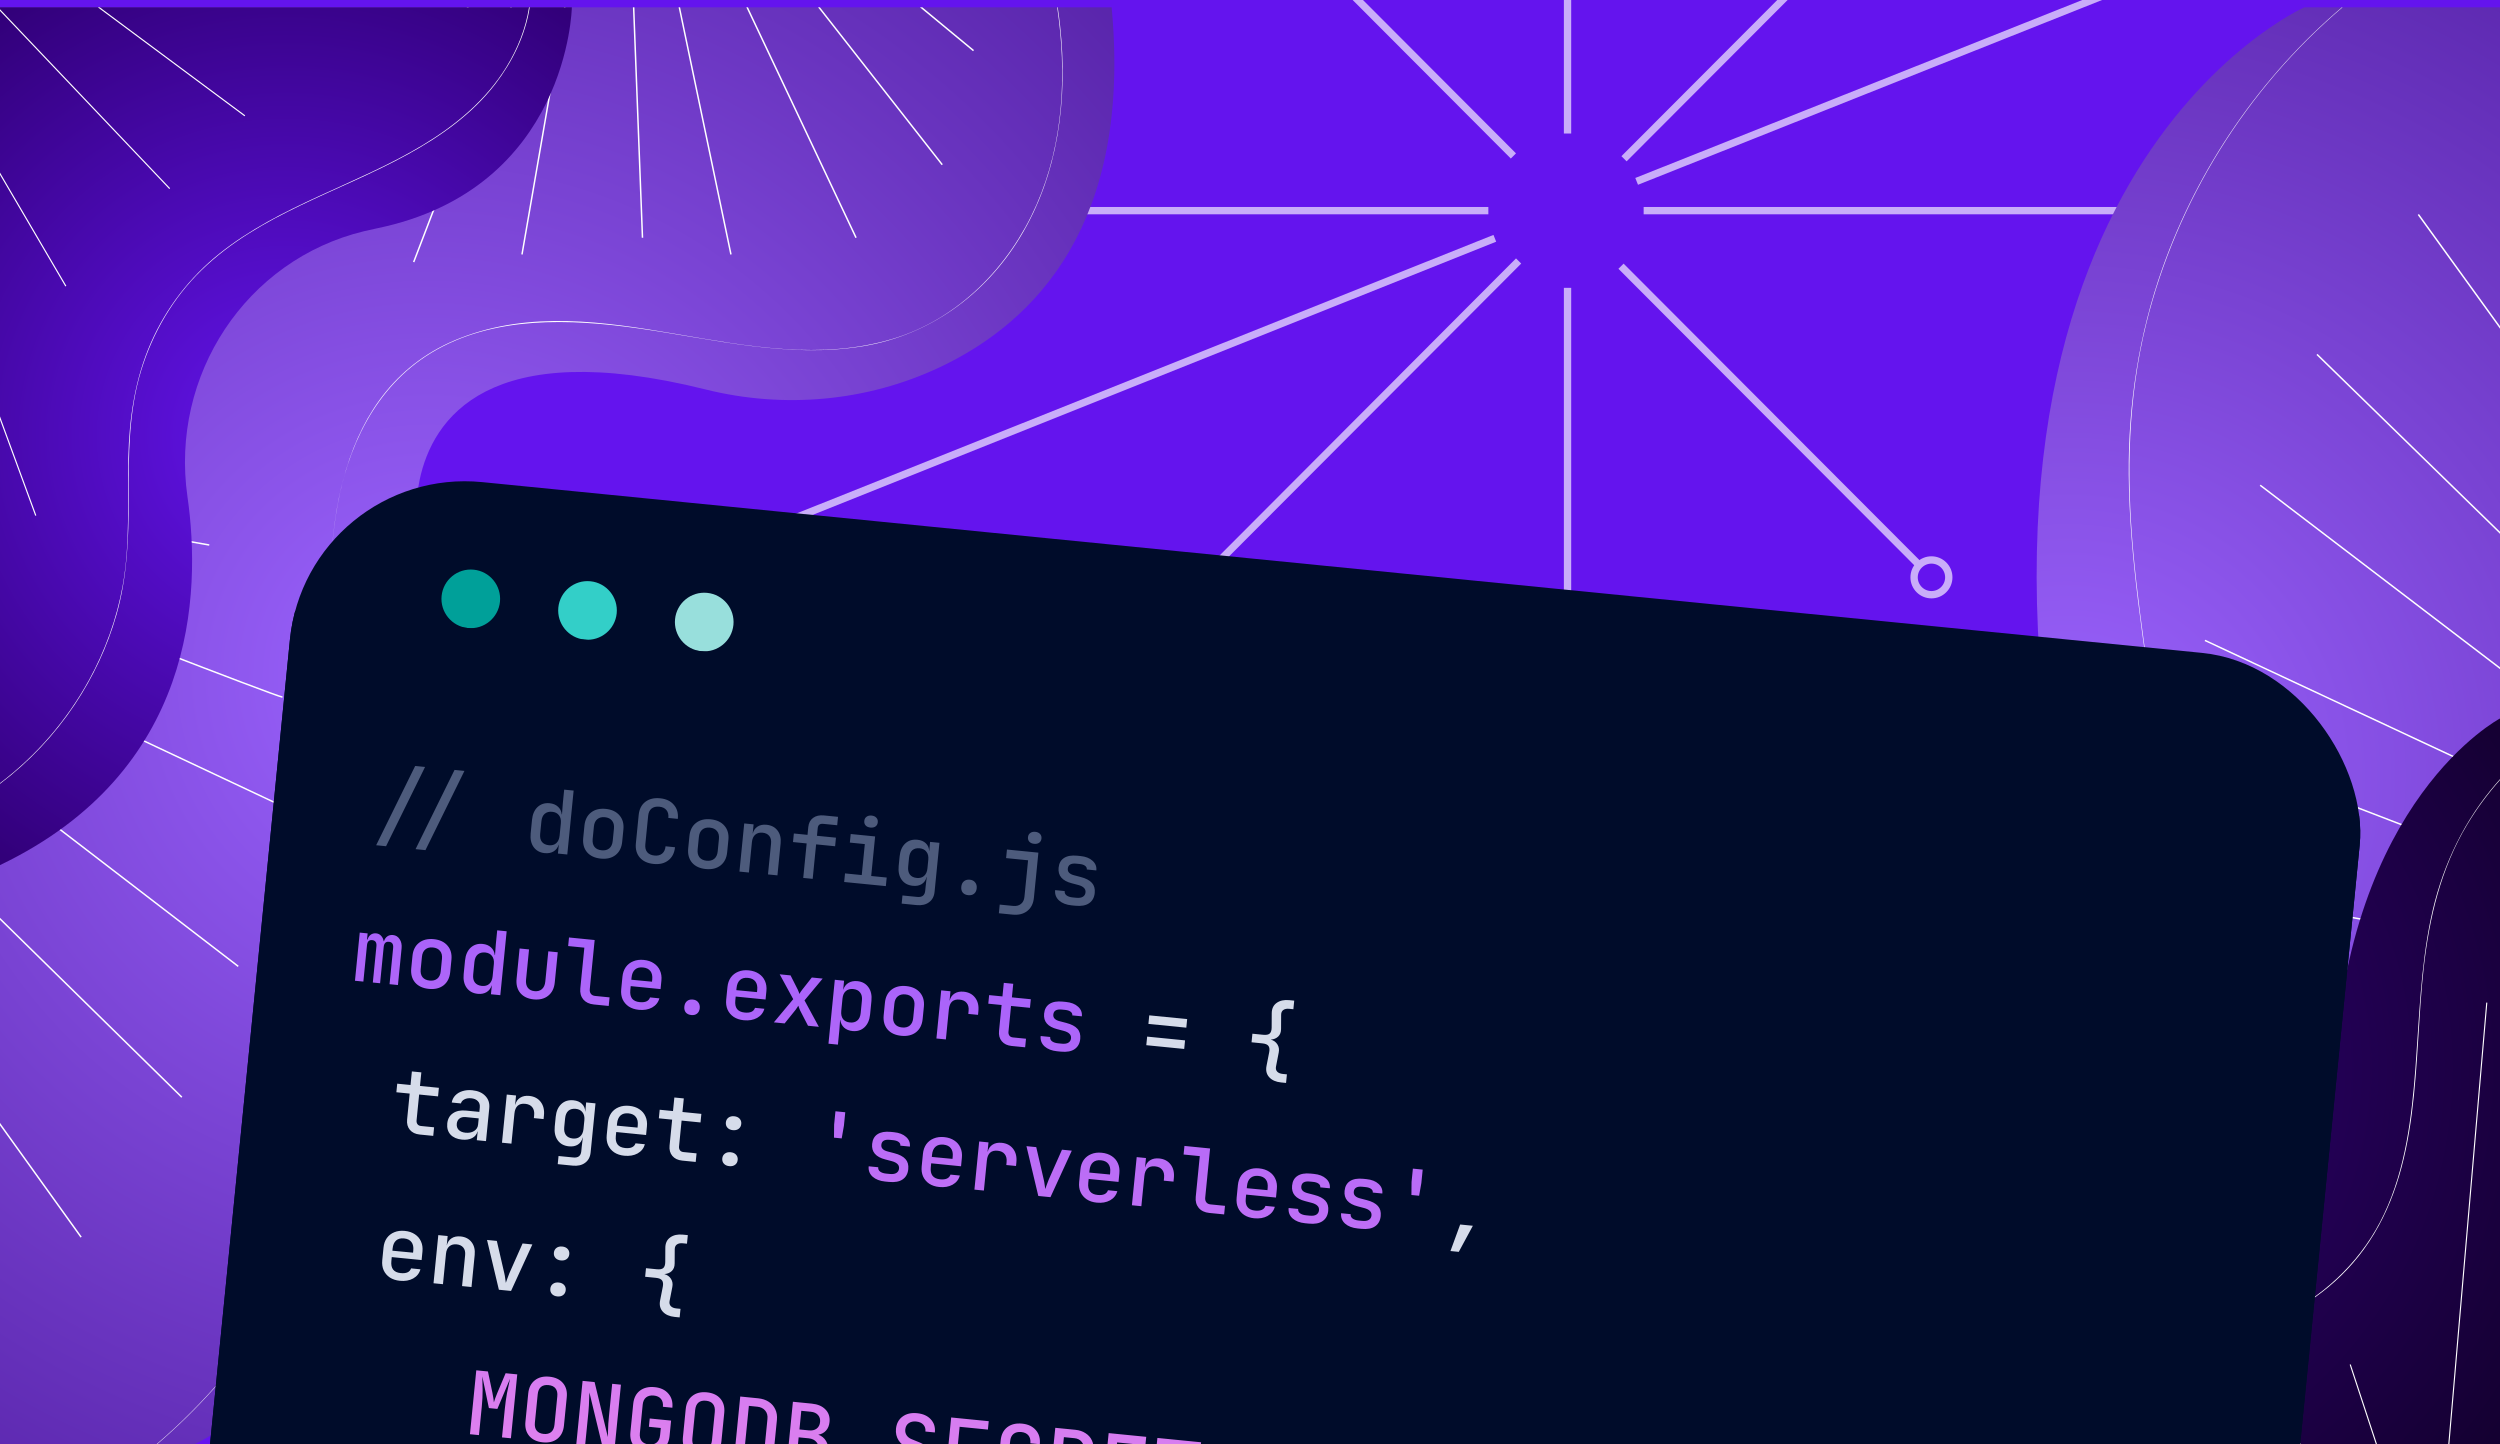
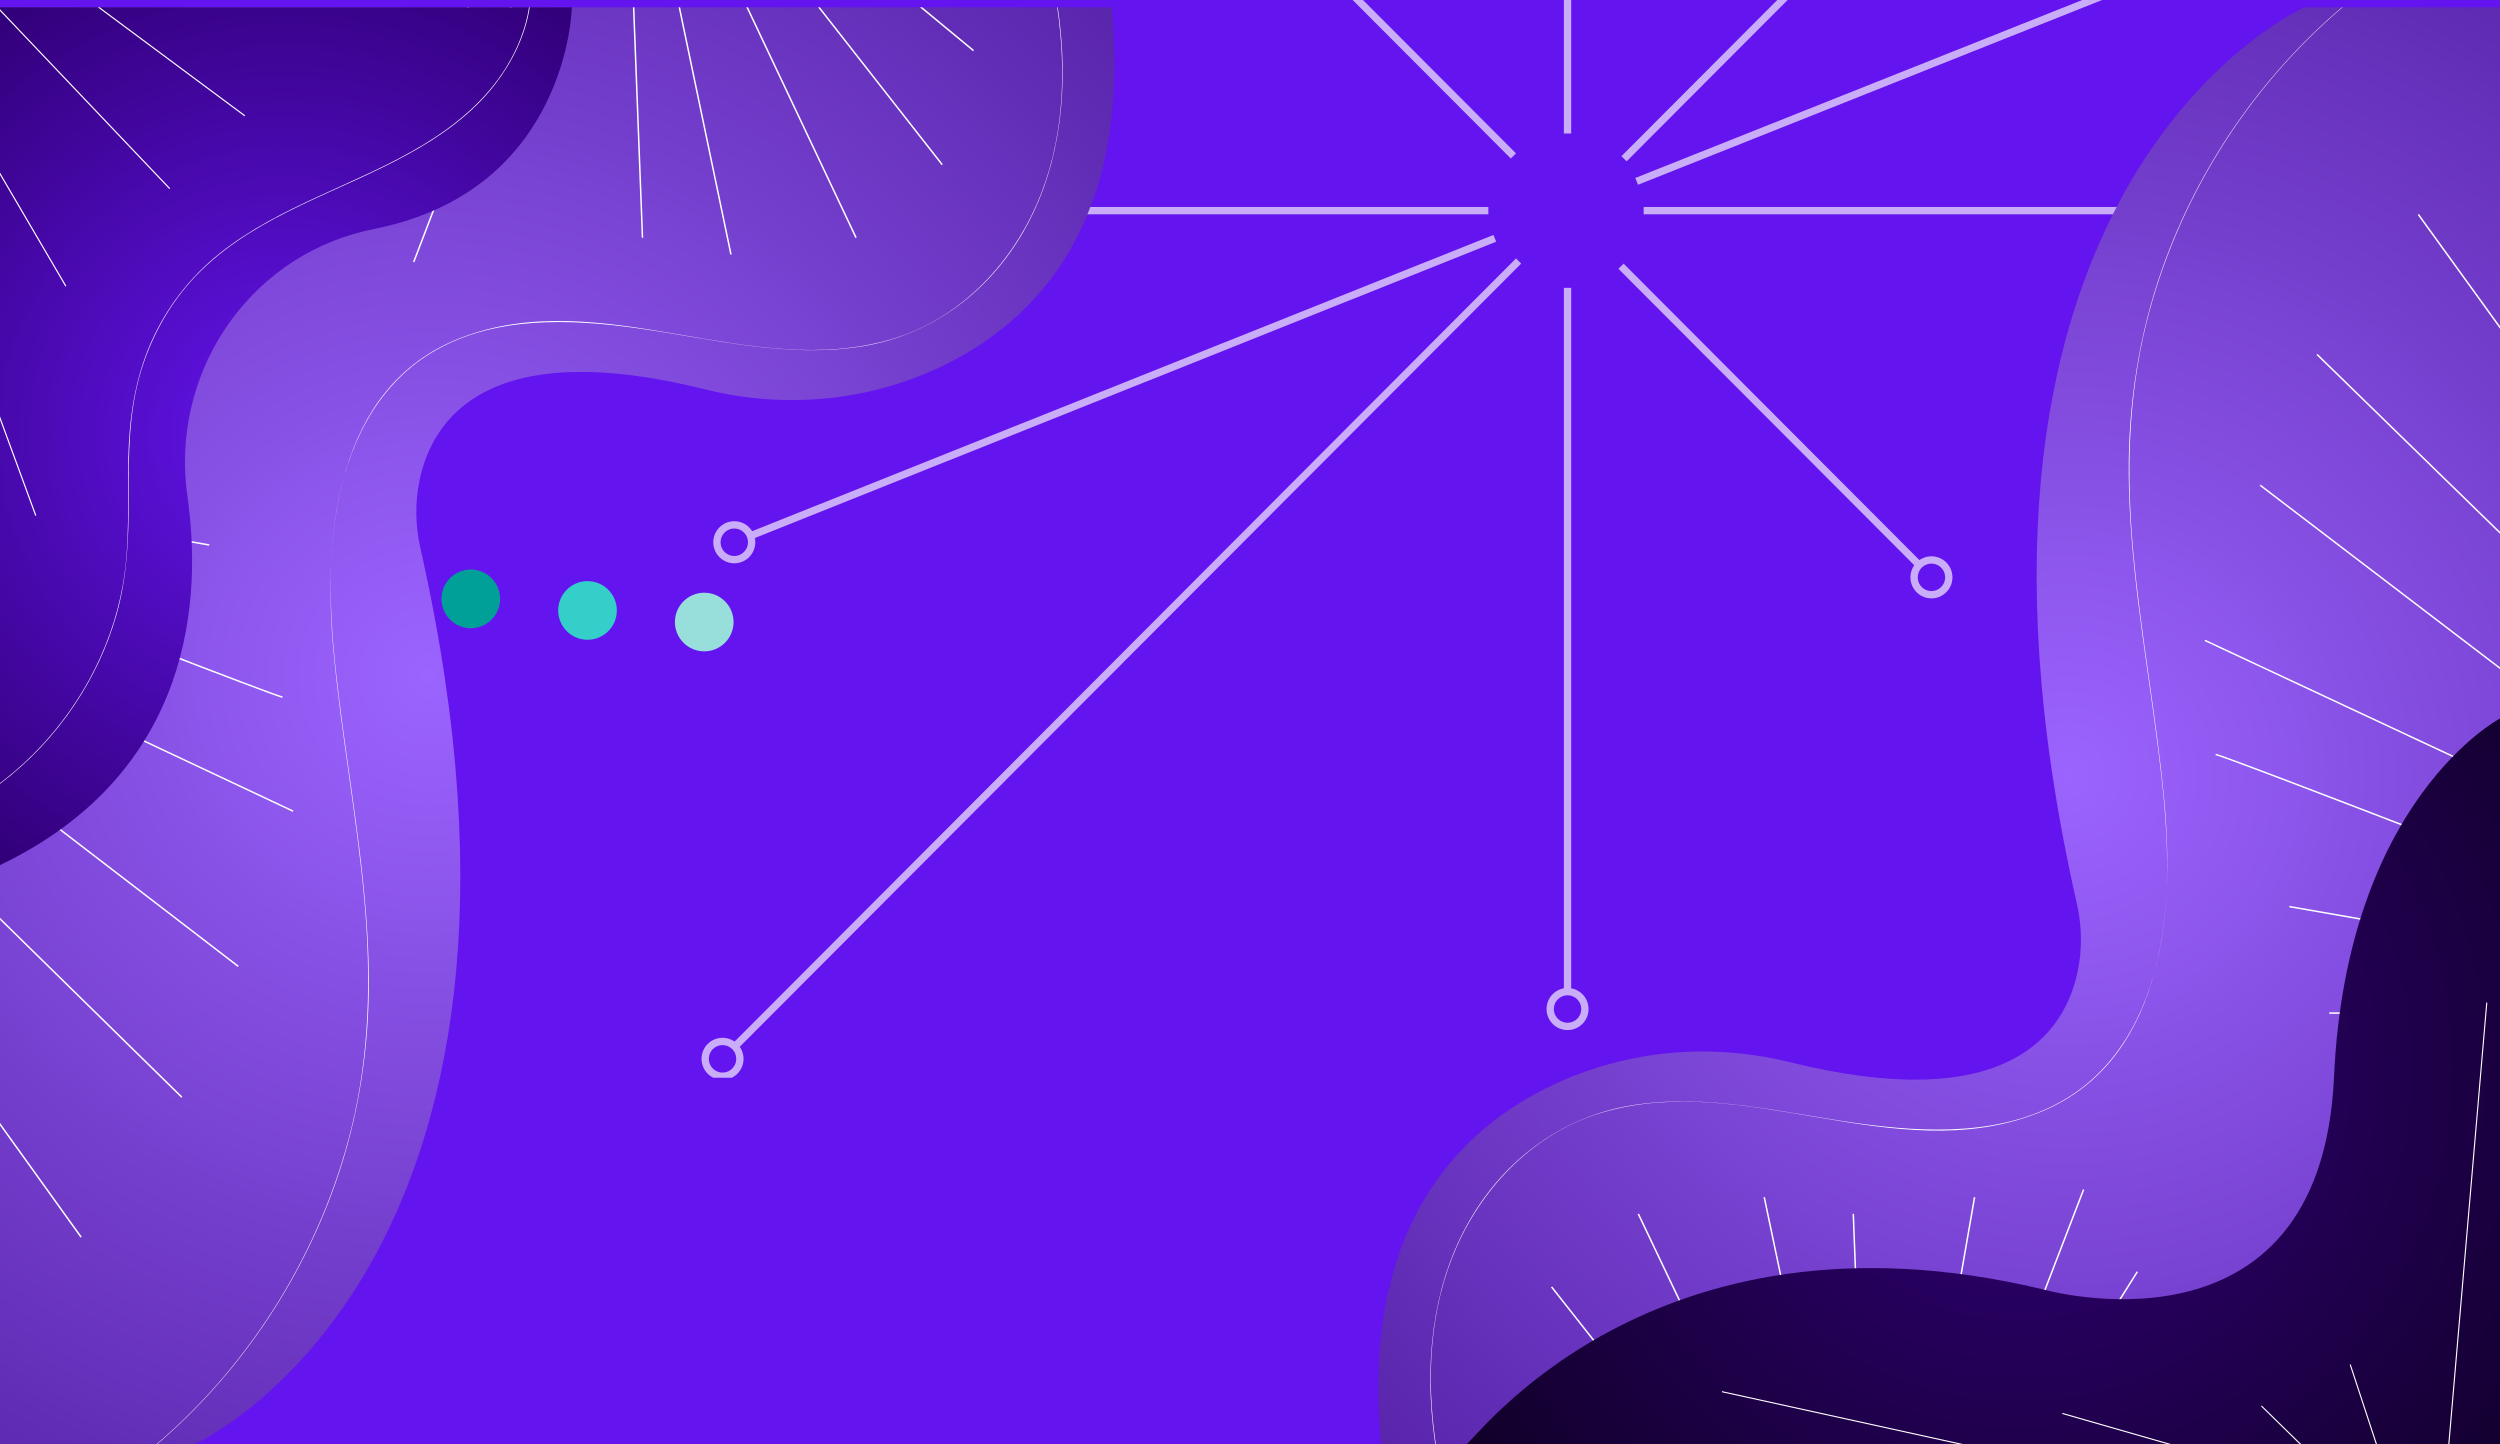
<svg xmlns="http://www.w3.org/2000/svg" fill="none" height="197" viewBox="0 0 341 197" width="341">
  <g clip-path="url(#clip0_1916_22869)">
    <rect fill="#6414EE" height="197" width="341" />
    <g clip-path="url(#clip1_1916_22869)" opacity="0.65">
      <path d="M213.812 18.212V-95.002" stroke="white" stroke-miterlimit="10" />
      <path d="M213.812 39.261V135.206" stroke="white" stroke-miterlimit="10" />
      <path d="M213.812 140.003C215.119 140.003 216.178 138.942 216.178 137.633C216.178 136.323 215.119 135.262 213.812 135.262C212.506 135.262 211.447 136.323 211.447 137.633C211.447 138.942 212.506 140.003 213.812 140.003Z" stroke="white" stroke-miterlimit="10" />
      <path d="M221.105 36.31L261.739 77.031" stroke="white" stroke-miterlimit="10" />
      <path d="M263.449 81.12C264.755 81.12 265.815 80.058 265.815 78.749C265.815 77.44 264.755 76.378 263.449 76.378C262.143 76.378 261.083 77.44 261.083 78.749C261.083 80.058 262.143 81.12 263.449 81.12Z" stroke="white" stroke-miterlimit="10" />
      <path d="M206.428 21.271L171.472 -13.767" stroke="white" stroke-miterlimit="10" />
      <path d="M223.238 24.739L298.213 -5.113" stroke="white" stroke-miterlimit="10" />
      <path d="M203.894 32.505L102.407 73.066" stroke="white" stroke-miterlimit="10" />
      <path d="M100.157 76.334C101.464 76.334 102.523 75.273 102.523 73.963C102.523 72.654 101.464 71.592 100.157 71.592C98.851 71.592 97.791 72.654 97.791 73.963C97.791 75.273 98.851 76.334 100.157 76.334Z" stroke="white" stroke-miterlimit="10" />
      <path d="M221.516 21.656L329.721 -86.792" stroke="white" stroke-miterlimit="10" />
      <path d="M224.193 28.732H341.013" stroke="white" stroke-miterlimit="10" />
      <path d="M343.435 31.103C344.741 31.103 345.8 30.042 345.8 28.733C345.8 27.423 344.741 26.362 343.435 26.362C342.128 26.362 341.069 27.423 341.069 28.733C341.069 30.042 342.128 31.103 343.435 31.103Z" stroke="white" stroke-miterlimit="10" />
      <path d="M203.011 28.732H43.987" stroke="white" stroke-miterlimit="10" />
      <path d="M41.565 31.103C42.872 31.103 43.931 30.042 43.931 28.733C43.931 27.423 42.872 26.362 41.565 26.362C40.259 26.362 39.2 27.423 39.2 28.733C39.2 30.042 40.259 31.103 41.565 31.103Z" stroke="white" stroke-miterlimit="10" />
      <path d="M207.139 35.597L100.265 142.711" stroke="white" stroke-miterlimit="10" />
      <path d="M98.555 146.796C99.861 146.796 100.92 145.734 100.92 144.425C100.92 143.115 99.861 142.054 98.555 142.054C97.248 142.054 96.189 143.115 96.189 144.425C96.189 145.734 97.248 146.796 98.555 146.796Z" stroke="white" stroke-miterlimit="10" />
    </g>
    <g clip-path="url(#clip2_1916_22869)">
      <path d="M26.512 197C26.512 197 79.574 173.352 57.348 74.794C56.655 71.721 56.587 68.53 57.239 65.449C58.997 57.127 66.556 45.718 96.235 53.12C106.919 55.785 118.24 54.786 128.193 50.087C141.331 43.883 154.383 30.375 151.628 1.003L-0 1.003L-0 197L26.512 197Z" fill="url(#paint0_radial_1916_22869)" />
      <path d="M21.424 197C32.45 187.559 40.89 175.176 45.725 161.489C48.932 152.405 50.387 142.888 50.311 133.265C50.218 121.717 48.239 110.303 46.721 98.886C45.441 89.249 44.283 79.397 45.886 69.725C47.303 61.161 51.146 52.774 58.831 48.127C67.269 43.023 77.8 43.475 87.21 44.811C97.3 46.246 107.545 48.927 117.779 47.212C126.853 45.691 134.363 40.184 139.118 32.406C144.389 23.782 145.672 13.413 144.599 3.51C144.509 2.671 144.4 1.836 144.277 1L144.201 1C145.525 10.059 145.094 19.497 141.37 27.95C137.647 36.403 130.694 43.567 121.65 46.252C102.26 52.012 82.034 38.665 62.822 46.096C45.706 52.717 44.043 73.166 45.495 88.876C46.546 100.247 48.695 111.49 49.705 122.866C50.628 133.256 50.434 143.696 47.931 153.866C43.833 170.518 34.399 185.844 21.339 197" fill="white" />
      <path d="M125.807 1L132.853 6.826L132.722 6.983L125.485 1" fill="white" />
      <path d="M111.841 1L128.603 22.405L128.441 22.53L111.582 1" fill="white" />
      <path d="M102.025 1L116.859 32.382L116.673 32.469L101.798 1" fill="white" />
      <path d="M92.765 1L99.803 34.687L99.603 34.728L92.558 1" fill="white" />
      <path d="M86.533 1L87.737 32.422L87.532 32.431L86.328 1" fill="white" />
-       <path d="M77.137 1L71.298 34.726L71.099 34.69L76.93 1" fill="white" />
      <path d="M69.826 1L56.521 35.782L56.33 35.711L69.608 1" fill="white" />
      <path d="M63.944 1L49.23 24.596L49.055 24.487L63.703 1" fill="white" />
      <path d="M1.90556e-05 59.713L23.135 59.713L23.135 59.917L1.90735e-05 59.917" fill="white" />
      <path d="M-1.76221e-05 69.224L28.562 74.239L28.527 74.44L-1.7604e-05 69.431" fill="white" />
      <path d="M2.15797e-05 80.222C5.959 82.544 37.434 94.802 38.548 94.987L38.515 95.189C37.371 94.998 6.262 82.885 0.003 80.443" fill="white" />
      <path d="M2.50394e-05 91.713L40.03 110.559L39.943 110.741L2.50591e-05 91.939" fill="white" />
      <path d="M2.45025e-05 106.726L32.559 131.732L32.436 131.895L2.45251e-05 106.984" fill="white" />
      <path d="M-1.16826e-05 125.185L24.872 149.584L24.727 149.731L-1.16577e-05 125.471" fill="white" />
      <path d="M2.43815e-05 153.161L11.149 168.686L10.982 168.806L2.44122e-05 153.512" fill="white" />
    </g>
    <g clip-path="url(#clip3_1916_22869)">
      <path d="M78 1C78 1 77.564 25.78 51.348 31.159C50.777 31.276 50.218 31.4 49.669 31.534C33.523 35.432 23.2 51.212 25.568 67.734C27.479 81.066 26.661 105.199 0 118V1H78Z" fill="url(#paint1_radial_1916_22869)" />
      <path d="M72.158 1C71.71 3.861 70.608 6.629 69.086 9.109C66.304 13.646 62.18 17.069 57.673 19.783C48.677 25.209 38.196 27.978 29.907 34.61C25.875 37.836 22.695 41.96 20.604 46.697C18.4 51.688 17.627 57.013 17.503 62.439C17.371 68.265 17.772 74.138 16.73 79.907C15.915 84.416 14.33 88.772 12.126 92.782C9.12 98.243 4.964 103.068 0 106.821V106.913C3.963 103.926 7.418 100.262 10.184 96.122C12.697 92.362 14.649 88.213 15.887 83.857C17.358 78.694 17.56 73.402 17.554 68.058C17.545 62.14 17.513 56.19 19.275 50.482C20.86 45.342 23.645 40.579 27.504 36.833C35.364 29.194 46.233 26.219 55.621 21.056C60.099 18.596 64.39 15.573 67.541 11.484C69.888 8.442 71.662 4.82 72.259 0.997H72.161L72.158 1Z" fill="white" />
      <path d="M0 1.26L23.203 25.672L23.09 25.784L0 1.489" fill="white" />
      <path d="M13.607 1L33.444 15.735L33.349 15.862L13.342 1" fill="white" />
      <path d="M0 23.542L9.05 38.992L8.914 39.074L0 23.853" fill="white" />
      <path d="M0 56.797L4.955 70.296L4.806 70.354L0 57.257" fill="white" />
    </g>
    <g clip-path="url(#clip4_1916_22869)">
      <path d="M314.314 1C314.314 1 260.902 24.648 283.275 123.206C283.973 126.279 284.041 129.47 283.385 132.551C281.615 140.873 274.006 152.282 244.132 144.88C233.377 142.215 221.982 143.214 211.964 147.913C198.739 154.117 185.601 167.624 188.374 196.997H341V1H314.314Z" fill="url(#paint2_radial_1916_22869)" />
      <path d="M319.435 1C308.337 10.441 299.841 22.824 294.974 36.511C291.746 45.595 290.281 55.112 290.358 64.735C290.452 76.283 292.444 87.697 293.971 99.114C295.26 108.751 296.425 118.603 294.812 128.275C293.386 136.839 289.517 145.226 281.782 149.873C273.289 154.977 262.688 154.525 253.216 153.189C243.06 151.754 232.748 149.073 222.446 150.788C213.313 152.309 205.753 157.816 200.967 165.594C195.661 174.218 194.369 184.587 195.449 194.49C195.54 195.329 195.65 196.164 195.773 197H195.85C194.518 187.94 194.952 178.503 198.7 170.05C202.448 161.598 209.447 154.433 218.55 151.749C238.068 145.988 258.426 159.335 277.765 151.904C294.994 145.283 296.667 124.834 295.205 109.124C294.147 97.753 291.985 86.51 290.968 75.134C290.039 64.744 290.234 54.304 292.754 44.134C296.879 27.482 306.375 12.156 319.52 1" fill="white" />
      <path d="M214.365 197L207.273 191.174L207.405 191.017L214.689 197" fill="white" />
      <path d="M228.423 197L211.551 175.595L211.713 175.47L228.684 197" fill="white" />
      <path d="M238.304 197L223.372 165.618L223.559 165.531L238.532 197" fill="white" />
      <path d="M247.624 197L240.541 163.313L240.741 163.272L247.833 197" fill="white" />
      <path d="M253.898 197L252.686 165.578L252.892 165.569L254.104 197" fill="white" />
      <path d="M263.356 197L269.233 163.274L269.434 163.31L263.564 197" fill="white" />
      <path d="M270.714 197L284.107 162.218L284.299 162.289L270.934 197" fill="white" />
      <path d="M276.636 197L291.446 173.404L291.622 173.513L276.877 197" fill="white" />
      <path d="M341 138.287H317.712V138.083H341" fill="white" />
      <path d="M341 128.776L312.25 123.761L312.286 123.56L341 128.569" fill="white" />
      <path d="M341 117.778C335.002 115.456 303.319 103.198 302.198 103.012L302.231 102.811C303.383 103.002 334.697 115.115 340.997 117.557" fill="white" />
      <path d="M341 106.287L300.706 87.441L300.794 87.259L341 106.061" fill="white" />
      <path d="M341 91.274L308.227 66.268L308.351 66.105L341 91.016" fill="white" />
      <path d="M341 72.815L315.965 48.416L316.11 48.269L341 72.529" fill="white" />
      <path d="M341 44.839L329.778 29.314L329.946 29.194L341 44.487" fill="white" />
    </g>
    <g clip-path="url(#clip5_1916_22869)">
      <path d="M210.848 197H200C200.833 197 224.925 163.071 278.515 175.837C278.515 175.837 316.554 186.78 318.359 146.916C320.08 109.001 341 98 341 98V197H210.942" fill="url(#paint3_radial_1916_22869)" />
-       <path d="M210.945 197C216.94 186.572 229.49 181.696 241.083 180.704C257.25 179.319 273.066 184.726 289.2 184.481C301.417 184.297 314.921 180.746 322.431 170.409C330.431 159.393 329.162 144.849 330.594 132.023C331.358 125.18 332.939 118.472 336.505 112.507C337.804 110.332 339.316 108.28 341.003 106.388V106.276C340.582 106.747 340.17 107.227 339.773 107.716C335.59 112.845 332.9 118.864 331.558 125.318C330.164 132.011 329.986 138.872 329.465 145.667C328.947 152.429 328.123 159.359 325.199 165.566C322.376 171.561 317.623 176.265 311.749 179.319C305.87 182.375 299.233 183.817 292.653 184.264C276.368 185.371 260.452 179.992 244.176 180.453C232.359 180.788 219.151 184.934 212.111 195.006C211.66 195.654 211.245 196.318 210.854 197.003H210.945V197Z" fill="white" />
      <path d="M333.942 197L339.122 136.751L339.273 136.763L334.096 197" fill="white" />
      <path d="M324.069 197L320.495 186.141L320.64 186.093L324.23 197" fill="white" />
      <path d="M313.682 197L308.405 191.828L308.511 191.72L313.9 197" fill="white" />
      <path d="M295.676 197L281.284 192.869L281.327 192.721L296.228 197" fill="white" />
      <path d="M267.186 197L234.855 189.9L234.888 189.752L267.895 197" fill="white" />
    </g>
    <g filter="url(#filter0_d_1916_22869)">
      <g clip-path="url(#clip6_1916_22869)">
-         <rect fill="#000C2A" height="203.055" rx="24" transform="rotate(5.671 41.913 18.391)" width="283.705" x="41.913" y="18.391" />
        <circle cx="64.215" cy="36.684" fill="#00A099" r="4" transform="rotate(5.671 64.215 36.684)" />
        <circle cx="80.137" cy="38.265" fill="#33CFC8" r="4" transform="rotate(5.671 80.137 38.265)" />
        <circle cx="96.058" cy="39.846" fill="#98DFDC" r="4" transform="rotate(5.671 96.058 39.846)" />
        <g clip-path="url(#clip7_1916_22869)">
          <rect fill="#000C2A" height="183.055" transform="translate(39.937 38.293) rotate(5.671)" width="283.705" />
-           <path d="M56.682 70.824L62 60.017L63.35 60.151L58.032 70.958L56.682 70.824ZM51.309 70.29L56.627 59.483L57.976 59.617L52.658 70.424L51.309 70.29ZM74.298 71.367C73.645 71.302 73.142 71.027 72.788 70.542C72.442 70.057 72.307 69.437 72.382 68.681L72.566 66.83C72.641 66.066 72.897 65.48 73.331 65.073C73.773 64.667 74.321 64.496 74.974 64.561C75.443 64.607 75.822 64.766 76.108 65.035C76.404 65.298 76.574 65.644 76.62 66.075L76.656 66.078L76.768 64.582L76.954 62.707L78.244 62.835L77.378 71.552L76.101 71.426L76.222 70.208L76.21 70.207C76.08 70.62 75.844 70.93 75.502 71.137C75.169 71.337 74.767 71.414 74.298 71.367ZM74.863 70.29C75.277 70.331 75.612 70.24 75.867 70.016C76.131 69.785 76.286 69.438 76.332 68.977L76.499 67.293C76.544 66.839 76.46 66.477 76.245 66.206C76.04 65.929 75.73 65.769 75.316 65.728C74.902 65.687 74.563 65.778 74.3 66.001C74.045 66.217 73.895 66.556 73.849 67.018L73.678 68.737C73.633 69.199 73.713 69.565 73.919 69.834C74.134 70.097 74.449 70.249 74.863 70.29ZM81.948 72.115C81.129 72.033 80.502 71.742 80.07 71.241C79.646 70.733 79.473 70.088 79.55 69.308L79.719 67.612C79.796 66.832 80.092 66.239 80.607 65.832C81.13 65.417 81.802 65.251 82.622 65.332C83.442 65.414 84.068 65.709 84.5 66.218C84.932 66.719 85.11 67.36 85.032 68.14L84.864 69.836C84.787 70.616 84.486 71.213 83.963 71.627C83.44 72.034 82.769 72.196 81.948 72.115ZM82.061 70.98C82.491 71.023 82.837 70.937 83.1 70.722C83.371 70.499 83.529 70.162 83.574 69.708L83.743 68.012C83.788 67.558 83.699 67.2 83.476 66.936C83.261 66.666 82.939 66.509 82.509 66.467C82.079 66.424 81.733 66.514 81.47 66.737C81.207 66.952 81.053 67.287 81.008 67.74L80.84 69.436C80.795 69.89 80.879 70.252 81.094 70.523C81.309 70.785 81.631 70.938 82.061 70.98ZM89.155 72.843C88.335 72.761 87.705 72.469 87.264 71.967C86.833 71.458 86.656 70.814 86.733 70.033L87.117 66.165C87.195 65.376 87.496 64.779 88.019 64.373C88.549 63.967 89.225 63.805 90.044 63.887C90.856 63.967 91.478 64.262 91.91 64.771C92.351 65.273 92.532 65.914 92.455 66.695L91.165 66.566C91.21 66.113 91.121 65.754 90.898 65.491C90.683 65.228 90.361 65.076 89.931 65.033C89.493 64.99 89.139 65.075 88.868 65.289C88.606 65.504 88.452 65.835 88.408 66.281L88.023 70.162C87.978 70.615 88.063 70.973 88.278 71.236C88.501 71.499 88.831 71.653 89.269 71.696C89.699 71.739 90.045 71.653 90.308 71.438C90.578 71.223 90.736 70.889 90.781 70.435L92.071 70.564C91.993 71.344 91.689 71.941 91.157 72.354C90.635 72.76 89.967 72.923 89.155 72.843ZM96.269 73.537C95.449 73.455 94.823 73.164 94.39 72.663C93.966 72.154 93.793 71.51 93.87 70.73L94.039 69.034C94.116 68.254 94.412 67.661 94.927 67.254C95.451 66.839 96.122 66.673 96.942 66.754C97.762 66.836 98.388 67.131 98.82 67.64C99.252 68.141 99.43 68.782 99.353 69.562L99.184 71.258C99.107 72.038 98.806 72.635 98.283 73.049C97.76 73.456 97.089 73.618 96.269 73.537ZM96.381 72.402C96.811 72.445 97.157 72.359 97.42 72.144C97.691 71.921 97.85 71.584 97.894 71.13L98.063 69.434C98.108 68.98 98.019 68.622 97.796 68.358C97.582 68.088 97.26 67.931 96.83 67.889C96.4 67.846 96.053 67.936 95.79 68.159C95.527 68.374 95.373 68.709 95.328 69.162L95.16 70.858C95.115 71.312 95.2 71.674 95.414 71.945C95.629 72.207 95.951 72.36 96.381 72.402ZM100.86 73.884L101.512 67.317L102.79 67.443L102.666 68.697L102.678 68.698C102.784 68.275 103 67.959 103.326 67.75C103.653 67.533 104.064 67.449 104.557 67.498C105.21 67.563 105.711 67.826 106.059 68.287C106.408 68.739 106.547 69.32 106.477 70.028L106.043 74.399L104.753 74.271L105.173 70.044C105.215 69.614 105.133 69.272 104.925 69.018C104.717 68.764 104.414 68.618 104.016 68.578C103.61 68.538 103.275 68.629 103.012 68.852C102.757 69.076 102.606 69.415 102.561 69.869L102.15 74.012L100.86 73.884ZM109.561 74.748L110.028 70.043L108.165 69.858L108.281 68.688L110.144 68.873L110.25 67.81C110.304 67.261 110.522 66.844 110.904 66.561C111.286 66.277 111.78 66.165 112.385 66.225L114.307 66.416L114.193 67.563L112.295 67.374C111.833 67.328 111.581 67.52 111.538 67.95L111.434 69.001L114.025 69.258L113.909 70.429L111.318 70.171L110.85 74.876L109.561 74.748ZM115.145 75.303L115.261 74.132L117.542 74.359L117.961 70.132L115.919 69.929L116.036 68.759L119.367 69.09L118.831 74.487L120.945 74.697L120.829 75.867L115.145 75.303ZM118.728 67.88C118.449 67.853 118.233 67.759 118.08 67.599C117.928 67.431 117.864 67.224 117.889 66.977C117.914 66.722 118.017 66.532 118.199 66.405C118.381 66.27 118.611 66.217 118.89 66.244C119.169 66.272 119.384 66.37 119.536 66.538C119.689 66.698 119.753 66.905 119.728 67.16C119.703 67.406 119.6 67.597 119.418 67.732C119.236 67.859 119.006 67.908 118.728 67.88ZM122.987 78.252L123.097 77.141L125.115 77.342C125.776 77.407 126.138 77.126 126.2 76.497L126.265 75.84L126.41 74.624L126.386 74.622C126.288 75.046 126.071 75.367 125.736 75.583C125.41 75.791 125.004 75.872 124.518 75.823C123.842 75.756 123.33 75.48 122.985 74.996C122.639 74.511 122.504 73.887 122.58 73.123L122.711 71.797C122.786 71.041 123.041 70.459 123.475 70.052C123.91 69.645 124.465 69.475 125.142 69.542C125.628 69.591 126.009 69.753 126.287 70.03C126.574 70.3 126.724 70.652 126.737 71.088L126.749 71.089L126.862 69.834L128.139 69.961L127.475 76.648C127.413 77.277 127.161 77.75 126.719 78.068C126.285 78.395 125.717 78.523 125.017 78.454L122.987 78.252ZM125.047 74.754C125.453 74.795 125.783 74.703 126.039 74.479C126.303 74.248 126.457 73.906 126.502 73.452L126.621 72.258C126.665 71.812 126.58 71.454 126.366 71.183C126.16 70.906 125.854 70.747 125.448 70.706C125.027 70.664 124.688 70.755 124.433 70.979C124.185 71.204 124.039 71.543 123.994 71.997L123.875 73.191C123.829 73.653 123.906 74.018 124.104 74.287C124.31 74.557 124.625 74.713 125.047 74.754ZM132.068 77.104C131.742 77.071 131.492 76.954 131.319 76.752C131.155 76.543 131.089 76.279 131.12 75.96C131.153 75.634 131.27 75.385 131.472 75.212C131.683 75.031 131.952 74.958 132.278 74.99C132.604 75.022 132.849 75.147 133.013 75.365C133.185 75.575 133.254 75.843 133.222 76.169C133.19 76.488 133.07 76.733 132.86 76.905C132.658 77.07 132.394 77.136 132.068 77.104ZM136.244 79.569L136.362 78.386L138.189 78.568C138.626 78.611 138.981 78.522 139.252 78.299C139.531 78.086 139.692 77.76 139.735 77.322L140.23 72.343L137.232 72.045L137.349 70.875L141.636 71.301L141.024 77.462C140.945 78.251 140.645 78.848 140.122 79.254C139.599 79.668 138.931 79.835 138.119 79.755L136.244 79.569ZM141.056 70.097C140.777 70.07 140.561 69.976 140.408 69.816C140.256 69.648 140.192 69.441 140.217 69.194C140.242 68.939 140.345 68.749 140.527 68.622C140.709 68.487 140.939 68.434 141.218 68.462C141.497 68.489 141.712 68.587 141.864 68.755C142.017 68.915 142.081 69.122 142.056 69.377C142.031 69.624 141.928 69.814 141.746 69.949C141.564 70.076 141.334 70.125 141.056 70.097ZM146.163 78.491C145.446 78.42 144.877 78.199 144.456 77.827C144.043 77.449 143.865 76.977 143.921 76.412L145.223 76.541C145.198 76.788 145.283 76.985 145.477 77.133C145.68 77.282 145.952 77.373 146.294 77.407L146.796 77.457C147.194 77.496 147.496 77.45 147.702 77.318C147.916 77.186 148.036 76.989 148.062 76.726C148.088 76.472 148.016 76.263 147.847 76.102C147.679 75.933 147.422 75.803 147.078 75.712L146.196 75.48C144.887 75.149 144.285 74.442 144.393 73.359C144.453 72.754 144.698 72.312 145.128 72.033C145.566 71.747 146.163 71.642 146.92 71.717L147.373 71.762C148.082 71.832 148.631 72.048 149.022 72.408C149.421 72.761 149.594 73.2 149.542 73.726L148.24 73.597C148.261 73.39 148.181 73.221 148.001 73.091C147.829 72.961 147.58 72.88 147.254 72.847L146.8 72.802C146.083 72.731 145.699 72.958 145.647 73.484C145.603 73.93 145.89 74.231 146.51 74.389L147.403 74.623C148.116 74.806 148.628 75.074 148.939 75.427C149.25 75.771 149.378 76.23 149.321 76.803C149.259 77.424 149.004 77.889 148.555 78.198C148.114 78.508 147.488 78.623 146.676 78.542L146.163 78.491Z" fill="#4D5B7C" />
+           <path d="M56.682 70.824L62 60.017L63.35 60.151L58.032 70.958L56.682 70.824ZM51.309 70.29L56.627 59.483L57.976 59.617L52.658 70.424L51.309 70.29ZM74.298 71.367C73.645 71.302 73.142 71.027 72.788 70.542C72.442 70.057 72.307 69.437 72.382 68.681L72.566 66.83C72.641 66.066 72.897 65.48 73.331 65.073C73.773 64.667 74.321 64.496 74.974 64.561C75.443 64.607 75.822 64.766 76.108 65.035C76.404 65.298 76.574 65.644 76.62 66.075L76.656 66.078L76.768 64.582L76.954 62.707L78.244 62.835L77.378 71.552L76.101 71.426L76.222 70.208L76.21 70.207C76.08 70.62 75.844 70.93 75.502 71.137C75.169 71.337 74.767 71.414 74.298 71.367ZM74.863 70.29C75.277 70.331 75.612 70.24 75.867 70.016C76.131 69.785 76.286 69.438 76.332 68.977L76.499 67.293C76.544 66.839 76.46 66.477 76.245 66.206C76.04 65.929 75.73 65.769 75.316 65.728C74.902 65.687 74.563 65.778 74.3 66.001C74.045 66.217 73.895 66.556 73.849 67.018L73.678 68.737C73.633 69.199 73.713 69.565 73.919 69.834C74.134 70.097 74.449 70.249 74.863 70.29ZM81.948 72.115C81.129 72.033 80.502 71.742 80.07 71.241C79.646 70.733 79.473 70.088 79.55 69.308L79.719 67.612C79.796 66.832 80.092 66.239 80.607 65.832C81.13 65.417 81.802 65.251 82.622 65.332C83.442 65.414 84.068 65.709 84.5 66.218C84.932 66.719 85.11 67.36 85.032 68.14L84.864 69.836C84.787 70.616 84.486 71.213 83.963 71.627C83.44 72.034 82.769 72.196 81.948 72.115ZM82.061 70.98C82.491 71.023 82.837 70.937 83.1 70.722C83.371 70.499 83.529 70.162 83.574 69.708L83.743 68.012C83.788 67.558 83.699 67.2 83.476 66.936C83.261 66.666 82.939 66.509 82.509 66.467C82.079 66.424 81.733 66.514 81.47 66.737C81.207 66.952 81.053 67.287 81.008 67.74L80.84 69.436C80.795 69.89 80.879 70.252 81.094 70.523C81.309 70.785 81.631 70.938 82.061 70.98ZM89.155 72.843C88.335 72.761 87.705 72.469 87.264 71.967C86.833 71.458 86.656 70.814 86.733 70.033L87.117 66.165C87.195 65.376 87.496 64.779 88.019 64.373C88.549 63.967 89.225 63.805 90.044 63.887C90.856 63.967 91.478 64.262 91.91 64.771C92.351 65.273 92.532 65.914 92.455 66.695L91.165 66.566C91.21 66.113 91.121 65.754 90.898 65.491C90.683 65.228 90.361 65.076 89.931 65.033C89.493 64.99 89.139 65.075 88.868 65.289C88.606 65.504 88.452 65.835 88.408 66.281L88.023 70.162C87.978 70.615 88.063 70.973 88.278 71.236C88.501 71.499 88.831 71.653 89.269 71.696C89.699 71.739 90.045 71.653 90.308 71.438C90.578 71.223 90.736 70.889 90.781 70.435L92.071 70.564C91.993 71.344 91.689 71.941 91.157 72.354C90.635 72.76 89.967 72.923 89.155 72.843ZM96.269 73.537C95.449 73.455 94.823 73.164 94.39 72.663C93.966 72.154 93.793 71.51 93.87 70.73L94.039 69.034C94.116 68.254 94.412 67.661 94.927 67.254C95.451 66.839 96.122 66.673 96.942 66.754C97.762 66.836 98.388 67.131 98.82 67.64C99.252 68.141 99.43 68.782 99.353 69.562L99.184 71.258C99.107 72.038 98.806 72.635 98.283 73.049C97.76 73.456 97.089 73.618 96.269 73.537ZM96.381 72.402C96.811 72.445 97.157 72.359 97.42 72.144C97.691 71.921 97.85 71.584 97.894 71.13L98.063 69.434C98.108 68.98 98.019 68.622 97.796 68.358C97.582 68.088 97.26 67.931 96.83 67.889C96.4 67.846 96.053 67.936 95.79 68.159C95.527 68.374 95.373 68.709 95.328 69.162L95.16 70.858C95.115 71.312 95.2 71.674 95.414 71.945C95.629 72.207 95.951 72.36 96.381 72.402ZM100.86 73.884L101.512 67.317L102.79 67.443L102.666 68.697L102.678 68.698C102.784 68.275 103 67.959 103.326 67.75C103.653 67.533 104.064 67.449 104.557 67.498C105.21 67.563 105.711 67.826 106.059 68.287C106.408 68.739 106.547 69.32 106.477 70.028L106.043 74.399L104.753 74.271L105.173 70.044C105.215 69.614 105.133 69.272 104.925 69.018C104.717 68.764 104.414 68.618 104.016 68.578C103.61 68.538 103.275 68.629 103.012 68.852C102.757 69.076 102.606 69.415 102.561 69.869L102.15 74.012L100.86 73.884ZM109.561 74.748L110.028 70.043L108.165 69.858L108.281 68.688L110.144 68.873L110.25 67.81C110.304 67.261 110.522 66.844 110.904 66.561C111.286 66.277 111.78 66.165 112.385 66.225L114.307 66.416L114.193 67.563L112.295 67.374C111.833 67.328 111.581 67.52 111.538 67.95L111.434 69.001L114.025 69.258L113.909 70.429L111.318 70.171L110.85 74.876L109.561 74.748ZM115.145 75.303L115.261 74.132L117.542 74.359L117.961 70.132L115.919 69.929L116.036 68.759L119.367 69.09L118.831 74.487L120.945 74.697L120.829 75.867L115.145 75.303ZM118.728 67.88C118.449 67.853 118.233 67.759 118.08 67.599C117.928 67.431 117.864 67.224 117.889 66.977C117.914 66.722 118.017 66.532 118.199 66.405C118.381 66.27 118.611 66.217 118.89 66.244C119.169 66.272 119.384 66.37 119.536 66.538C119.689 66.698 119.753 66.905 119.728 67.16C119.703 67.406 119.6 67.597 119.418 67.732C119.236 67.859 119.006 67.908 118.728 67.88ZM122.987 78.252L123.097 77.141L125.115 77.342C125.776 77.407 126.138 77.126 126.2 76.497L126.265 75.84L126.41 74.624L126.386 74.622C126.288 75.046 126.071 75.367 125.736 75.583C125.41 75.791 125.004 75.872 124.518 75.823C123.842 75.756 123.33 75.48 122.985 74.996C122.639 74.511 122.504 73.887 122.58 73.123L122.711 71.797C122.786 71.041 123.041 70.459 123.475 70.052C123.91 69.645 124.465 69.475 125.142 69.542C125.628 69.591 126.009 69.753 126.287 70.03C126.574 70.3 126.724 70.652 126.737 71.088L126.749 71.089L126.862 69.834L128.139 69.961L127.475 76.648C127.413 77.277 127.161 77.75 126.719 78.068C126.285 78.395 125.717 78.523 125.017 78.454L122.987 78.252ZM125.047 74.754C125.453 74.795 125.783 74.703 126.039 74.479C126.303 74.248 126.457 73.906 126.502 73.452L126.621 72.258C126.665 71.812 126.58 71.454 126.366 71.183C126.16 70.906 125.854 70.747 125.448 70.706C125.027 70.664 124.688 70.755 124.433 70.979C124.185 71.204 124.039 71.543 123.994 71.997L123.875 73.191C123.829 73.653 123.906 74.018 124.104 74.287C124.31 74.557 124.625 74.713 125.047 74.754ZM132.068 77.104C131.742 77.071 131.492 76.954 131.319 76.752C131.155 76.543 131.089 76.279 131.12 75.96C131.153 75.634 131.27 75.385 131.472 75.212C131.683 75.031 131.952 74.958 132.278 74.99C132.604 75.022 132.849 75.147 133.013 75.365C133.185 75.575 133.254 75.843 133.222 76.169C133.19 76.488 133.07 76.733 132.86 76.905C132.658 77.07 132.394 77.136 132.068 77.104M136.244 79.569L136.362 78.386L138.189 78.568C138.626 78.611 138.981 78.522 139.252 78.299C139.531 78.086 139.692 77.76 139.735 77.322L140.23 72.343L137.232 72.045L137.349 70.875L141.636 71.301L141.024 77.462C140.945 78.251 140.645 78.848 140.122 79.254C139.599 79.668 138.931 79.835 138.119 79.755L136.244 79.569ZM141.056 70.097C140.777 70.07 140.561 69.976 140.408 69.816C140.256 69.648 140.192 69.441 140.217 69.194C140.242 68.939 140.345 68.749 140.527 68.622C140.709 68.487 140.939 68.434 141.218 68.462C141.497 68.489 141.712 68.587 141.864 68.755C142.017 68.915 142.081 69.122 142.056 69.377C142.031 69.624 141.928 69.814 141.746 69.949C141.564 70.076 141.334 70.125 141.056 70.097ZM146.163 78.491C145.446 78.42 144.877 78.199 144.456 77.827C144.043 77.449 143.865 76.977 143.921 76.412L145.223 76.541C145.198 76.788 145.283 76.985 145.477 77.133C145.68 77.282 145.952 77.373 146.294 77.407L146.796 77.457C147.194 77.496 147.496 77.45 147.702 77.318C147.916 77.186 148.036 76.989 148.062 76.726C148.088 76.472 148.016 76.263 147.847 76.102C147.679 75.933 147.422 75.803 147.078 75.712L146.196 75.48C144.887 75.149 144.285 74.442 144.393 73.359C144.453 72.754 144.698 72.312 145.128 72.033C145.566 71.747 146.163 71.642 146.92 71.717L147.373 71.762C148.082 71.832 148.631 72.048 149.022 72.408C149.421 72.761 149.594 73.2 149.542 73.726L148.24 73.597C148.261 73.39 148.181 73.221 148.001 73.091C147.829 72.961 147.58 72.88 147.254 72.847L146.8 72.802C146.083 72.731 145.699 72.958 145.647 73.484C145.603 73.93 145.89 74.231 146.51 74.389L147.403 74.623C148.116 74.806 148.628 75.074 148.939 75.427C149.25 75.771 149.378 76.23 149.321 76.803C149.259 77.424 149.004 77.889 148.555 78.198C148.114 78.508 147.488 78.623 146.676 78.542L146.163 78.491Z" fill="#4D5B7C" />
          <path d="M48.417 88.775L49.069 82.207L50.144 82.314L50.061 83.15L50.133 83.157C50.209 82.875 50.351 82.656 50.559 82.5C50.776 82.345 51.027 82.281 51.314 82.31C51.585 82.337 51.807 82.447 51.98 82.641C52.163 82.828 52.279 83.073 52.33 83.375L52.377 83.38C52.462 83.099 52.612 82.881 52.828 82.725C53.045 82.57 53.304 82.507 53.607 82.537C53.997 82.576 54.299 82.767 54.515 83.11C54.739 83.446 54.826 83.86 54.777 84.354L54.28 89.357L53.134 89.243L53.625 84.3C53.676 83.782 53.487 83.502 53.057 83.46C52.627 83.417 52.387 83.65 52.336 84.16L51.844 89.115L50.853 89.017L51.344 84.073C51.395 83.556 51.202 83.275 50.764 83.232C50.342 83.19 50.106 83.424 50.055 83.933L49.563 88.889L48.417 88.775ZM58.492 89.884C57.672 89.803 57.046 89.511 56.613 89.01C56.189 88.502 56.016 87.857 56.094 87.077L56.262 85.382C56.339 84.602 56.636 84.008 57.15 83.601C57.674 83.186 58.346 83.02 59.166 83.101C59.986 83.183 60.611 83.478 61.043 83.987C61.476 84.488 61.653 85.129 61.576 85.909L61.407 87.605C61.33 88.385 61.029 88.982 60.506 89.397C59.983 89.803 59.312 89.965 58.492 89.884ZM58.605 88.75C59.035 88.792 59.381 88.706 59.643 88.491C59.915 88.269 60.073 87.931 60.118 87.477L60.286 85.781C60.331 85.328 60.242 84.969 60.019 84.706C59.805 84.435 59.483 84.278 59.053 84.236C58.623 84.193 58.276 84.283 58.013 84.506C57.751 84.722 57.597 85.056 57.552 85.51L57.383 87.205C57.338 87.659 57.423 88.021 57.637 88.292C57.852 88.554 58.175 88.707 58.605 88.75ZM65.161 90.558C64.508 90.493 64.005 90.218 63.651 89.733C63.306 89.249 63.17 88.628 63.245 87.872L63.429 86.021C63.505 85.257 63.76 84.671 64.195 84.264C64.637 83.858 65.184 83.687 65.837 83.752C66.307 83.798 66.685 83.957 66.972 84.226C67.267 84.489 67.438 84.835 67.484 85.266L67.519 85.269L67.632 83.773L67.818 81.898L69.108 82.026L68.242 90.744L66.964 90.617L67.085 89.399L67.073 89.398C66.944 89.811 66.708 90.121 66.366 90.328C66.032 90.528 65.631 90.605 65.161 90.558ZM65.727 89.481C66.141 89.522 66.475 89.431 66.731 89.207C66.995 88.976 67.15 88.629 67.195 88.168L67.363 86.484C67.408 86.03 67.323 85.668 67.109 85.397C66.903 85.12 66.594 84.96 66.18 84.919C65.766 84.878 65.427 84.969 65.163 85.192C64.909 85.408 64.759 85.747 64.713 86.209L64.542 87.928C64.496 88.39 64.577 88.756 64.783 89.025C64.998 89.288 65.313 89.44 65.727 89.481ZM72.799 91.317C72.003 91.238 71.393 90.948 70.968 90.448C70.552 89.94 70.383 89.292 70.462 88.504L70.872 84.372L72.162 84.5L71.752 88.62C71.707 89.082 71.786 89.452 71.992 89.729C72.198 89.999 72.504 90.154 72.91 90.194C73.325 90.235 73.659 90.144 73.915 89.92C74.179 89.689 74.334 89.343 74.379 88.881L74.789 84.761L76.078 84.889L75.668 89.021C75.59 89.809 75.289 90.41 74.765 90.825C74.251 91.232 73.595 91.396 72.799 91.317ZM80.998 92.01C80.377 91.949 79.897 91.72 79.559 91.325C79.229 90.922 79.094 90.418 79.154 89.813L79.705 84.261L77.496 84.041L77.612 82.871L81.111 83.219L80.446 89.918C80.42 90.18 80.471 90.394 80.599 90.56C80.728 90.725 80.915 90.82 81.162 90.845L83.144 91.042L83.028 92.212L80.998 92.01ZM87.131 92.74C86.598 92.687 86.142 92.537 85.765 92.291C85.388 92.036 85.107 91.707 84.922 91.303C84.745 90.899 84.682 90.443 84.733 89.933L84.903 88.214C84.954 87.704 85.106 87.269 85.359 86.908C85.62 86.548 85.959 86.284 86.378 86.117C86.797 85.942 87.274 85.88 87.807 85.933C88.348 85.987 88.807 86.141 89.184 86.396C89.562 86.642 89.839 86.967 90.016 87.371C90.201 87.775 90.268 88.232 90.217 88.741L90.101 89.912L86.029 89.507L85.975 90.056C85.876 91.052 86.3 91.596 87.248 91.69C88.02 91.767 88.491 91.552 88.662 91.047L89.94 91.174C89.789 91.722 89.458 92.139 88.947 92.426C88.437 92.705 87.832 92.809 87.131 92.74ZM86.145 88.337L86.116 88.635L88.935 88.903L88.965 88.605C89.013 88.119 88.93 87.737 88.717 87.459C88.504 87.172 88.167 87.006 87.705 86.96C87.243 86.915 86.88 87.011 86.615 87.25C86.35 87.489 86.194 87.851 86.145 88.337ZM94.291 93.451C93.965 93.418 93.715 93.301 93.542 93.099C93.378 92.89 93.312 92.626 93.344 92.308C93.376 91.981 93.493 91.732 93.695 91.559C93.906 91.379 94.175 91.305 94.501 91.337C94.828 91.37 95.072 91.495 95.236 91.712C95.408 91.922 95.478 92.19 95.445 92.516C95.414 92.835 95.293 93.08 95.083 93.252C94.882 93.417 94.618 93.483 94.291 93.451ZM101.451 94.162C100.918 94.109 100.463 93.959 100.085 93.713C99.708 93.458 99.428 93.129 99.243 92.725C99.066 92.321 99.002 91.865 99.053 91.355L99.224 89.636C99.274 89.126 99.426 88.691 99.679 88.33C99.94 87.97 100.28 87.707 100.698 87.539C101.118 87.364 101.594 87.302 102.127 87.355C102.669 87.409 103.128 87.563 103.504 87.818C103.882 88.064 104.159 88.389 104.336 88.793C104.521 89.197 104.588 89.654 104.538 90.163L104.421 91.334L100.349 90.929L100.295 91.478C100.196 92.474 100.62 93.018 101.568 93.112C102.34 93.189 102.811 92.975 102.982 92.469L104.26 92.596C104.109 93.144 103.778 93.561 103.267 93.848C102.757 94.127 102.152 94.231 101.451 94.162ZM100.466 89.759L100.436 90.058L103.255 90.325L103.285 90.027C103.333 89.541 103.251 89.159 103.037 88.881C102.824 88.594 102.487 88.428 102.025 88.382C101.564 88.337 101.2 88.433 100.935 88.672C100.67 88.911 100.514 89.273 100.466 89.759ZM105.554 94.449L108.196 91.286L106.35 87.895L107.831 88.042L108.809 89.972C108.855 90.073 108.9 90.183 108.945 90.299C108.99 90.409 109.026 90.5 109.05 90.575C109.081 90.506 109.126 90.422 109.184 90.323C109.251 90.217 109.321 90.12 109.394 90.031L110.732 88.33L112.213 88.478L109.735 91.451L111.692 95.058L110.212 94.911L109.129 92.814C109.083 92.713 109.038 92.6 108.994 92.475C108.95 92.35 108.916 92.25 108.891 92.175C108.844 92.243 108.787 92.334 108.72 92.448C108.652 92.562 108.582 92.663 108.509 92.752L107.023 94.595L105.554 94.449ZM113.003 97.359L113.868 88.642L115.134 88.767L115.013 89.986L115.025 89.987C115.162 89.574 115.398 89.268 115.731 89.068C116.073 88.861 116.479 88.781 116.949 88.827C117.602 88.892 118.101 89.167 118.447 89.651C118.801 90.136 118.94 90.757 118.865 91.514L118.681 93.365C118.605 94.129 118.35 94.714 117.916 95.121C117.481 95.529 116.934 95.699 116.273 95.634C115.811 95.588 115.433 95.434 115.137 95.171C114.843 94.901 114.668 94.55 114.615 94.118L114.591 94.116L114.478 95.612L114.292 97.487L113.003 97.359ZM115.931 94.466C116.345 94.507 116.679 94.42 116.934 94.204C117.197 93.981 117.352 93.638 117.397 93.177L117.568 91.457C117.614 90.996 117.529 90.633 117.314 90.371C117.108 90.101 116.798 89.946 116.384 89.905C115.97 89.864 115.631 89.958 115.367 90.189C115.111 90.413 114.961 90.752 114.916 91.206L114.749 92.89C114.703 93.351 114.783 93.721 114.988 93.999C115.203 94.269 115.517 94.425 115.931 94.466ZM122.933 96.283C122.113 96.201 121.487 95.91 121.054 95.409C120.63 94.901 120.457 94.256 120.534 93.476L120.703 91.781C120.78 91 121.076 90.407 121.591 90C122.115 89.585 122.786 89.419 123.606 89.5C124.426 89.582 125.052 89.877 125.484 90.386C125.917 90.887 126.094 91.528 126.017 92.308L125.848 94.004C125.771 94.784 125.47 95.381 124.947 95.796C124.424 96.202 123.753 96.364 122.933 96.283ZM123.046 95.148C123.475 95.191 123.822 95.105 124.084 94.89C124.355 94.668 124.514 94.33 124.559 93.876L124.727 92.18C124.772 91.726 124.683 91.368 124.46 91.105C124.246 90.834 123.924 90.677 123.494 90.635C123.064 90.592 122.717 90.682 122.454 90.905C122.191 91.12 122.038 91.455 121.993 91.909L121.824 93.604C121.779 94.058 121.864 94.42 122.078 94.691C122.293 94.953 122.616 95.106 123.046 95.148ZM127.727 96.65L128.379 90.083L129.645 90.209L129.521 91.462L129.545 91.465C129.651 91.041 129.871 90.725 130.205 90.517C130.54 90.301 130.955 90.218 131.448 90.267C132.125 90.334 132.645 90.607 133.007 91.085C133.378 91.564 133.526 92.177 133.451 92.926L133.402 93.427L132.076 93.296L132.115 92.902C132.16 92.448 132.076 92.086 131.861 91.815C131.655 91.546 131.333 91.389 130.895 91.346C130.011 91.258 129.521 91.704 129.424 92.683L129.017 96.778L127.727 96.65ZM137.98 97.669C137.399 97.611 136.954 97.398 136.645 97.029C136.336 96.661 136.21 96.19 136.267 95.617L136.618 92.083L134.802 91.902L134.919 90.732L136.734 90.912L136.918 89.061L138.207 89.189L138.023 91.04L140.603 91.296L140.486 92.467L137.907 92.211L137.557 95.733C137.537 95.94 137.58 96.117 137.686 96.265C137.792 96.404 137.949 96.484 138.156 96.504L139.947 96.682L139.831 97.852L137.98 97.669ZM144.186 98.393C143.47 98.322 142.901 98.101 142.48 97.73C142.067 97.351 141.889 96.879 141.945 96.314L143.246 96.443C143.222 96.69 143.307 96.887 143.501 97.035C143.703 97.184 143.976 97.275 144.318 97.309L144.82 97.359C145.218 97.398 145.52 97.352 145.726 97.22C145.94 97.088 146.06 96.891 146.086 96.628C146.111 96.374 146.039 96.166 145.871 96.004C145.703 95.835 145.446 95.705 145.101 95.614L144.22 95.382C142.91 95.051 142.309 94.344 142.417 93.261C142.477 92.656 142.722 92.214 143.151 91.936C143.59 91.649 144.187 91.544 144.943 91.619L145.397 91.664C146.106 91.734 146.655 91.95 147.045 92.31C147.444 92.663 147.618 93.103 147.566 93.628L146.264 93.499C146.285 93.292 146.205 93.123 146.025 92.993C145.853 92.863 145.604 92.782 145.277 92.749L144.824 92.704C144.107 92.633 143.723 92.861 143.671 93.386C143.626 93.832 143.914 94.134 144.533 94.292L145.427 94.525C146.14 94.708 146.652 94.976 146.963 95.329C147.274 95.673 147.401 96.132 147.345 96.705C147.283 97.326 147.028 97.791 146.579 98.1C146.138 98.41 145.512 98.525 144.7 98.444L144.186 98.393ZM113.756 110.176L113.775 108.405L113.956 106.578L115.294 106.711L115.112 108.538L114.807 110.28L113.756 110.176ZM120.73 116.163C120.013 116.091 119.444 115.87 119.023 115.499C118.61 115.12 118.432 114.648 118.488 114.083L119.79 114.212C119.765 114.459 119.85 114.656 120.045 114.804C120.247 114.953 120.519 115.044 120.862 115.078L121.363 115.128C121.761 115.168 122.063 115.121 122.269 114.989C122.483 114.857 122.603 114.66 122.629 114.398C122.655 114.143 122.583 113.935 122.414 113.773C122.246 113.604 121.99 113.474 121.645 113.383L120.763 113.151C119.454 112.82 118.853 112.113 118.96 111.031C119.02 110.426 119.265 109.984 119.695 109.705C120.133 109.419 120.731 109.313 121.487 109.388L121.941 109.433C122.649 109.504 123.199 109.719 123.589 110.079C123.988 110.432 124.161 110.872 124.109 111.397L122.808 111.268C122.828 111.061 122.748 110.892 122.568 110.762C122.396 110.632 122.147 110.551 121.821 110.519L121.367 110.474C120.651 110.402 120.266 110.63 120.214 111.155C120.17 111.601 120.457 111.903 121.077 112.061L121.97 112.294C122.683 112.478 123.195 112.745 123.506 113.098C123.818 113.442 123.945 113.901 123.888 114.474C123.826 115.095 123.571 115.56 123.122 115.87C122.682 116.179 122.055 116.294 121.243 116.213L120.73 116.163ZM128.116 116.908C127.582 116.855 127.127 116.705 126.749 116.459C126.373 116.204 126.092 115.875 125.907 115.471C125.73 115.067 125.667 114.611 125.717 114.101L125.888 112.382C125.938 111.872 126.09 111.437 126.343 111.076C126.604 110.716 126.944 110.453 127.362 110.285C127.782 110.11 128.258 110.048 128.791 110.101C129.333 110.155 129.792 110.309 130.168 110.564C130.546 110.81 130.823 111.135 131 111.539C131.185 111.943 131.252 112.4 131.202 112.909L131.086 114.08L127.014 113.675L126.959 114.225C126.86 115.22 127.284 115.764 128.232 115.858C129.004 115.935 129.476 115.721 129.646 115.215L130.924 115.342C130.773 115.89 130.442 116.307 129.931 116.594C129.421 116.873 128.816 116.978 128.116 116.908ZM127.13 112.505L127.1 112.804L129.919 113.071L129.949 112.773C129.997 112.287 129.915 111.905 129.701 111.627C129.488 111.34 129.151 111.174 128.689 111.128C128.228 111.083 127.864 111.179 127.599 111.418C127.335 111.657 127.178 112.019 127.13 112.505ZM132.911 117.264L133.563 110.696L134.829 110.822L134.705 112.075L134.728 112.078C134.835 111.654 135.055 111.338 135.389 111.13C135.724 110.914 136.139 110.831 136.632 110.88C137.309 110.947 137.828 111.22 138.191 111.698C138.561 112.177 138.71 112.791 138.635 113.539L138.585 114.04L137.26 113.909L137.299 113.515C137.344 113.061 137.26 112.699 137.045 112.428C136.839 112.159 136.517 112.002 136.079 111.959C135.195 111.871 134.705 112.317 134.608 113.296L134.201 117.392L132.911 117.264ZM141.624 118.129L140.007 111.336L141.344 111.469L142.348 115.813C142.411 116.068 142.458 116.326 142.488 116.587C142.527 116.84 142.556 117.039 142.573 117.186C142.627 117.047 142.695 116.856 142.775 116.615C142.856 116.366 142.948 116.122 143.053 115.883L144.855 111.817L146.193 111.95L143.283 118.294L141.624 118.129ZM149.596 119.041C149.062 118.988 148.607 118.838 148.23 118.592C147.853 118.337 147.572 118.008 147.387 117.604C147.21 117.2 147.147 116.744 147.197 116.234L147.368 114.515C147.419 114.005 147.571 113.57 147.823 113.209C148.084 112.849 148.424 112.586 148.843 112.418C149.262 112.243 149.738 112.181 150.272 112.234C150.813 112.288 151.272 112.442 151.649 112.697C152.026 112.943 152.303 113.268 152.48 113.672C152.665 114.076 152.733 114.533 152.682 115.042L152.566 116.213L148.494 115.808L148.439 116.358C148.341 117.353 148.765 117.897 149.712 117.991C150.484 118.068 150.956 117.854 151.127 117.348L152.404 117.475C152.253 118.023 151.923 118.44 151.412 118.727C150.902 119.006 150.296 119.111 149.596 119.041ZM148.61 114.638L148.58 114.937L151.4 115.204L151.429 114.906C151.478 114.42 151.395 114.038 151.181 113.76C150.969 113.473 150.631 113.307 150.17 113.261C149.708 113.216 149.345 113.312 149.08 113.551C148.815 113.79 148.658 114.152 148.61 114.638ZM154.391 119.397L155.044 112.829L156.309 112.955L156.185 114.208L156.209 114.211C156.315 113.787 156.535 113.471 156.87 113.263C157.205 113.047 157.619 112.964 158.112 113.013C158.789 113.08 159.309 113.353 159.671 113.831C160.042 114.31 160.19 114.924 160.116 115.672L160.066 116.173L158.74 116.042L158.779 115.648C158.824 115.194 158.74 114.832 158.525 114.561C158.319 114.292 157.997 114.135 157.559 114.092C156.676 114.004 156.185 114.45 156.088 115.429L155.681 119.525L154.391 119.397ZM164.943 120.444C164.322 120.383 163.842 120.154 163.504 119.759C163.174 119.356 163.039 118.852 163.099 118.247L163.65 112.695L161.441 112.475L161.557 111.305L165.056 111.652L164.391 118.352C164.365 118.614 164.416 118.828 164.544 118.994C164.673 119.159 164.86 119.254 165.107 119.279L167.089 119.476L166.973 120.646L164.943 120.444ZM171.076 121.174C170.543 121.121 170.087 120.971 169.71 120.725C169.333 120.47 169.052 120.141 168.867 119.737C168.69 119.333 168.627 118.877 168.678 118.367L168.848 116.648C168.899 116.138 169.051 115.703 169.304 115.342C169.565 114.982 169.904 114.719 170.323 114.551C170.742 114.376 171.219 114.314 171.752 114.367C172.293 114.421 172.752 114.575 173.129 114.83C173.507 115.076 173.784 115.401 173.961 115.805C174.146 116.209 174.213 116.666 174.162 117.175L174.046 118.346L169.974 117.941L169.92 118.49C169.821 119.486 170.245 120.03 171.192 120.124C171.965 120.201 172.436 119.986 172.607 119.481L173.885 119.608C173.734 120.156 173.403 120.573 172.892 120.86C172.382 121.139 171.777 121.243 171.076 121.174ZM170.09 116.771L170.061 117.069L172.88 117.337L172.91 117.039C172.958 116.553 172.875 116.171 172.662 115.893C172.449 115.606 172.112 115.44 171.65 115.394C171.188 115.348 170.825 115.445 170.56 115.684C170.295 115.923 170.139 116.285 170.09 116.771ZM178.011 121.85C177.294 121.779 176.725 121.558 176.304 121.187C175.891 120.808 175.713 120.336 175.769 119.771L177.071 119.9C177.046 120.147 177.131 120.344 177.325 120.492C177.528 120.641 177.8 120.732 178.142 120.766L178.644 120.816C179.042 120.855 179.344 120.809 179.55 120.677C179.764 120.545 179.884 120.348 179.91 120.086C179.936 119.831 179.864 119.623 179.695 119.461C179.527 119.292 179.27 119.162 178.926 119.071L178.044 118.839C176.735 118.508 176.133 117.801 176.241 116.718C176.301 116.113 176.546 115.671 176.976 115.393C177.414 115.106 178.011 115.001 178.768 115.076L179.221 115.121C179.93 115.191 180.479 115.407 180.87 115.767C181.269 116.12 181.442 116.56 181.39 117.085L180.088 116.956C180.109 116.749 180.029 116.58 179.849 116.45C179.677 116.32 179.428 116.239 179.102 116.207L178.648 116.162C177.931 116.09 177.547 116.318 177.495 116.843C177.451 117.289 177.738 117.591 178.358 117.749L179.251 117.982C179.964 118.165 180.476 118.433 180.787 118.786C181.098 119.13 181.226 119.589 181.169 120.162C181.107 120.783 180.852 121.248 180.403 121.557C179.962 121.867 179.336 121.982 178.524 121.901L178.011 121.85ZM185.171 122.561C184.454 122.49 183.885 122.269 183.464 121.898C183.051 121.519 182.873 121.047 182.929 120.482L184.231 120.611C184.206 120.858 184.291 121.055 184.485 121.203C184.688 121.352 184.96 121.443 185.302 121.477L185.804 121.527C186.202 121.566 186.504 121.52 186.71 121.388C186.924 121.256 187.044 121.059 187.07 120.796C187.096 120.542 187.024 120.334 186.855 120.172C186.687 120.003 186.43 119.873 186.086 119.782L185.204 119.55C183.895 119.219 183.294 118.512 183.401 117.429C183.461 116.824 183.706 116.382 184.136 116.104C184.574 115.817 185.171 115.712 185.928 115.787L186.381 115.832C187.09 115.902 187.639 116.118 188.03 116.478C188.429 116.831 188.602 117.271 188.55 117.796L187.248 117.667C187.269 117.46 187.189 117.291 187.009 117.161C186.837 117.031 186.588 116.95 186.262 116.918L185.808 116.873C185.091 116.801 184.707 117.029 184.655 117.554C184.611 118 184.898 118.302 185.518 118.46L186.411 118.693C187.124 118.876 187.636 119.144 187.947 119.497C188.259 119.841 188.386 120.3 188.329 120.873C188.267 121.494 188.012 121.959 187.563 122.268C187.123 122.578 186.496 122.693 185.684 122.612L185.171 122.561ZM192.517 117.997L192.536 116.226L192.717 114.399L194.055 114.532L193.873 116.359L193.568 118.101L192.517 117.997ZM64.1 150.627L64.965 141.91L66.554 142.068L67.16 144.95C67.221 145.229 67.267 145.491 67.299 145.736C67.332 145.972 67.354 146.155 67.365 146.285C67.401 146.16 67.459 145.981 67.539 145.747C67.618 145.514 67.715 145.266 67.83 145.004L68.966 142.308L70.554 142.465L69.688 151.182L68.47 151.061L68.857 147.169C68.931 146.42 69.03 145.707 69.154 145.027C69.286 144.341 69.424 143.688 69.566 143.067L67.843 147.176L66.685 147.061L65.787 142.74C65.809 143.329 65.823 143.957 65.829 144.625C65.835 145.293 65.798 146.037 65.716 146.857L65.33 150.75L64.1 150.627ZM74.042 151.735C73.23 151.655 72.612 151.364 72.187 150.864C71.763 150.355 71.59 149.711 71.668 148.931L72.052 145.062C72.129 144.282 72.426 143.688 72.94 143.281C73.456 142.866 74.12 142.699 74.932 142.779C75.744 142.86 76.362 143.15 76.787 143.651C77.211 144.151 77.385 144.792 77.307 145.572L76.922 149.453C76.844 150.233 76.548 150.83 76.032 151.246C75.518 151.653 74.854 151.816 74.042 151.735ZM74.156 150.589C74.586 150.632 74.928 150.545 75.183 150.329C75.437 150.113 75.587 149.778 75.632 149.325L76.016 145.456C76.062 145.002 75.981 144.644 75.773 144.382C75.574 144.121 75.256 143.969 74.818 143.926C74.38 143.882 74.034 143.968 73.779 144.184C73.532 144.401 73.387 144.736 73.342 145.19L72.957 149.059C72.912 149.513 72.993 149.871 73.201 150.132C73.408 150.394 73.726 150.546 74.156 150.589ZM78.599 152.067L79.465 143.35L81.101 143.513L82.912 151.012C82.919 150.788 82.926 150.515 82.933 150.194C82.941 149.873 82.954 149.541 82.972 149.197C82.998 148.854 83.025 148.539 83.054 148.253L83.501 143.751L84.695 143.869L83.829 152.587L82.205 152.425L80.394 144.926C80.388 145.142 80.378 145.406 80.363 145.718C80.357 146.023 80.345 146.344 80.328 146.68C80.311 147.016 80.288 147.327 80.259 147.613L79.805 152.187L78.599 152.067ZM88.41 153.162C87.59 153.081 86.96 152.789 86.519 152.287C86.088 151.778 85.91 151.133 85.988 150.353L86.372 146.484C86.451 145.696 86.751 145.099 87.274 144.692C87.804 144.287 88.48 144.125 89.3 144.206C90.112 144.287 90.734 144.582 91.165 145.091C91.606 145.593 91.787 146.234 91.71 147.014L90.42 146.886C90.465 146.432 90.376 146.074 90.153 145.81C89.938 145.548 89.616 145.395 89.186 145.352C88.748 145.309 88.394 145.394 88.123 145.609C87.861 145.824 87.707 146.154 87.663 146.6L87.278 150.481C87.233 150.935 87.317 151.297 87.532 151.567C87.755 151.831 88.085 151.984 88.523 152.028C88.953 152.07 89.299 151.984 89.562 151.769C89.833 151.547 89.991 151.209 90.036 150.755L90.133 149.776L88.509 149.614L88.622 148.48L91.536 148.769L91.326 150.883C91.248 151.663 90.944 152.26 90.412 152.673C89.89 153.08 89.222 153.243 88.41 153.162ZM95.523 153.868C94.711 153.788 94.092 153.497 93.668 152.997C93.244 152.488 93.071 151.844 93.148 151.064L93.532 147.195C93.61 146.415 93.906 145.821 94.421 145.414C94.936 144.999 95.6 144.832 96.412 144.912C97.224 144.993 97.842 145.283 98.267 145.784C98.692 146.284 98.865 146.925 98.788 147.705L98.402 151.586C98.325 152.366 98.028 152.963 97.513 153.379C96.998 153.786 96.335 153.949 95.523 153.868ZM95.636 152.722C96.066 152.765 96.409 152.678 96.663 152.462C96.918 152.246 97.068 151.911 97.113 151.458L97.497 147.589C97.542 147.135 97.461 146.777 97.254 146.515C97.055 146.254 96.736 146.102 96.298 146.059C95.86 146.015 95.514 146.101 95.26 146.317C95.013 146.534 94.867 146.869 94.822 147.323L94.438 151.192C94.393 151.646 94.474 152.003 94.681 152.265C94.888 152.527 95.207 152.679 95.636 152.722ZM100.103 154.203L100.969 145.485L103.405 145.727C103.978 145.784 104.465 145.945 104.864 146.21C105.265 146.467 105.561 146.81 105.751 147.239C105.95 147.66 106.024 148.138 105.971 148.671L105.636 152.039C105.582 152.588 105.415 153.05 105.137 153.424C104.866 153.799 104.509 154.077 104.065 154.258C103.621 154.439 103.113 154.501 102.539 154.444L100.103 154.203ZM101.508 153.172L102.654 153.286C103.124 153.333 103.512 153.235 103.817 152.992C104.123 152.749 104.299 152.388 104.347 151.911L104.681 148.543C104.727 148.081 104.624 147.701 104.372 147.403C104.121 147.097 103.761 146.92 103.291 146.874L102.145 146.76L101.508 153.172ZM107.287 154.916L108.153 146.199L110.72 146.454C111.54 146.535 112.165 146.802 112.594 147.255C113.032 147.7 113.217 148.269 113.148 148.962C113.101 149.44 112.942 149.83 112.67 150.132C112.399 150.435 112.047 150.621 111.614 150.691C112.08 150.858 112.433 151.146 112.674 151.556C112.915 151.958 113.008 152.441 112.952 153.006C112.877 153.755 112.575 154.328 112.045 154.725C111.516 155.115 110.842 155.269 110.022 155.187L107.287 154.916ZM109.044 149.977L110.345 150.107C110.767 150.148 111.113 150.07 111.382 149.872C111.659 149.666 111.818 149.364 111.858 148.966C111.896 148.576 111.803 148.258 111.579 148.01C111.355 147.755 111.032 147.606 110.61 147.564L109.296 147.434L109.044 149.977ZM108.651 153.93L110.025 154.066C110.486 154.112 110.865 154.025 111.16 153.805C111.456 153.577 111.625 153.248 111.668 152.818C111.712 152.373 111.612 152.001 111.369 151.703C111.125 151.406 110.772 151.234 110.31 151.188L108.937 151.052L108.651 153.93ZM114.008 157.018L114.119 155.896L119.851 156.465L119.74 157.587L114.008 157.018ZM124.199 156.716C123.618 156.658 123.122 156.508 122.712 156.267C122.31 156.026 122.011 155.711 121.817 155.322C121.622 154.932 121.55 154.491 121.599 153.998L122.888 154.126C122.85 154.516 122.958 154.844 123.213 155.11C123.476 155.378 123.846 155.535 124.323 155.583C124.777 155.628 125.151 155.544 125.446 155.332C125.74 155.12 125.907 154.819 125.945 154.429C125.977 154.111 125.917 153.827 125.764 153.579C125.613 153.323 125.39 153.136 125.097 153.018L123.973 152.557C123.354 152.311 122.891 151.955 122.583 151.491C122.276 151.018 122.153 150.483 122.212 149.886C122.284 149.162 122.58 148.608 123.1 148.226C123.622 147.835 124.288 147.68 125.1 147.761C125.904 147.841 126.524 148.119 126.959 148.597C127.402 149.067 127.588 149.664 127.516 150.389L126.227 150.261C126.264 149.886 126.17 149.576 125.945 149.328C125.721 149.081 125.397 148.936 124.976 148.894C124.554 148.852 124.208 148.931 123.939 149.129C123.671 149.319 123.518 149.606 123.48 149.988C123.451 150.282 123.513 150.546 123.667 150.778C123.821 151.01 124.049 151.186 124.35 151.304L125.509 151.781C126.112 152.026 126.562 152.388 126.86 152.868C127.166 153.348 127.288 153.903 127.225 154.532C127.176 155.026 127.018 155.448 126.75 155.799C126.483 156.143 126.128 156.397 125.685 156.562C125.252 156.72 124.756 156.771 124.199 156.716ZM128.875 157.06L129.741 148.342L134.863 148.851L134.75 149.997L130.893 149.614L130.646 152.098L134.085 152.44L133.975 153.55L130.536 153.209L130.255 156.039L134.112 156.422L133.998 157.568L128.875 157.06ZM138.531 158.139C137.711 158.058 137.081 157.766 136.64 157.264C136.208 156.755 136.031 156.11 136.109 155.33L136.493 151.461C136.571 150.673 136.872 150.076 137.394 149.669C137.925 149.264 138.6 149.102 139.42 149.183C140.232 149.264 140.854 149.559 141.286 150.068C141.727 150.57 141.908 151.211 141.831 151.991L140.541 151.863C140.586 151.409 140.497 151.051 140.274 150.787C140.059 150.525 139.736 150.372 139.306 150.329C138.869 150.286 138.514 150.371 138.244 150.586C137.981 150.801 137.828 151.131 137.784 151.577L137.398 155.458C137.353 155.912 137.438 156.27 137.653 156.532C137.877 156.796 138.207 156.949 138.645 156.993C139.075 157.035 139.421 156.949 139.683 156.734C139.954 156.52 140.112 156.186 140.157 155.732L141.446 155.86C141.369 156.64 141.065 157.237 140.533 157.65C140.01 158.057 139.343 158.22 138.531 158.139ZM143.076 158.47L143.941 149.753L146.676 150.024C147.217 150.078 147.68 150.232 148.065 150.488C148.458 150.736 148.748 151.062 148.933 151.466C149.125 151.871 149.196 152.332 149.145 152.85C149.087 153.431 148.886 153.921 148.541 154.321C148.204 154.714 147.776 154.973 147.257 155.098L148.652 159.023L147.184 158.878L145.951 155.137L144.721 155.015L144.366 158.598L143.076 158.47ZM144.835 153.869L146.28 154.012C146.71 154.055 147.065 153.962 147.345 153.732C147.625 153.503 147.786 153.173 147.829 152.743C147.872 152.305 147.775 151.946 147.538 151.665C147.309 151.377 146.984 151.212 146.562 151.17L145.117 151.027L144.835 153.869ZM150.355 159.192L151.221 150.475L156.344 150.984L156.23 152.13L152.373 151.747L152.126 154.231L155.565 154.573L155.455 155.683L152.016 155.342L151.735 158.172L155.592 158.555L155.478 159.701L150.355 159.192ZM159.331 160.084L160.08 152.537L157.751 152.306L157.868 151.135L163.826 151.727L163.71 152.897L161.37 152.665L160.62 160.212L159.331 160.084ZM164.128 161.995L164.24 160.873L169.972 161.442L169.86 162.564L164.128 161.995ZM171.716 161.314L172.582 152.596L173.872 152.725L173.51 156.367L174.668 156.482L176.821 153.017L178.218 153.156L175.738 157.119L177.46 161.884L176.003 161.739L174.533 157.602L173.398 157.489L173.006 161.442L171.716 161.314ZM178.996 162.036L179.861 153.319L184.984 153.828L184.87 154.974L181.013 154.591L180.767 157.075L184.206 157.417L184.095 158.527L180.656 158.186L180.375 161.016L184.232 161.399L184.119 162.545L178.996 162.036ZM187.971 162.928L188.29 159.715L186.245 153.953L187.583 154.086L188.796 157.535C188.878 157.76 188.941 157.971 188.986 158.169C189.031 158.366 189.06 158.514 189.075 158.612C189.108 158.518 189.166 158.38 189.249 158.195C189.332 158.01 189.431 157.815 189.548 157.609L191.38 154.463L192.717 154.596L189.58 159.844L189.261 163.056L187.971 162.928ZM196.251 158.914C195.933 158.883 195.687 158.77 195.513 158.576C195.34 158.382 195.267 158.141 195.295 157.855C195.323 157.576 195.441 157.359 195.65 157.202C195.858 157.046 196.121 156.984 196.44 157.016C196.758 157.047 197.004 157.16 197.178 157.354C197.352 157.548 197.425 157.785 197.397 158.063C197.369 158.35 197.25 158.571 197.042 158.727C196.833 158.884 196.57 158.946 196.251 158.914ZM195.764 163.822C195.446 163.79 195.2 163.678 195.026 163.484C194.852 163.289 194.78 163.049 194.808 162.762C194.836 162.484 194.954 162.266 195.162 162.11C195.371 161.954 195.634 161.892 195.953 161.923C196.271 161.955 196.517 162.068 196.691 162.262C196.864 162.456 196.937 162.693 196.91 162.971C196.881 163.258 196.763 163.479 196.554 163.635C196.346 163.791 196.082 163.854 195.764 163.822ZM40.657 170.569L41.522 161.851L42.788 161.977L42.667 163.195L42.679 163.196C42.816 162.784 43.052 162.478 43.385 162.278C43.727 162.07 44.133 161.99 44.603 162.037C45.256 162.102 45.755 162.376 46.101 162.861C46.455 163.346 46.594 163.967 46.519 164.723L46.335 166.574C46.259 167.338 46.004 167.924 45.57 168.331C45.136 168.738 44.588 168.909 43.927 168.843C43.465 168.797 43.087 168.643 42.791 168.381C42.497 168.11 42.322 167.759 42.269 167.328L42.245 167.326L42.133 168.822L41.946 170.697L40.657 170.569ZM43.585 167.676C43.999 167.717 44.333 167.629 44.588 167.414C44.851 167.19 45.006 166.848 45.051 166.386L45.222 164.667C45.268 164.205 45.184 163.843 44.968 163.58C44.762 163.311 44.452 163.155 44.038 163.114C43.624 163.073 43.285 163.168 43.021 163.399C42.765 163.623 42.615 163.962 42.57 164.415L42.403 166.099C42.357 166.561 42.437 166.931 42.642 167.208C42.857 167.479 43.171 167.635 43.585 167.676ZM48.221 169.149L48.873 162.581L50.139 162.707L50.015 163.961L50.039 163.963C50.145 163.54 50.365 163.224 50.7 163.016C51.035 162.8 51.449 162.716 51.942 162.766C52.619 162.833 53.139 163.105 53.501 163.584C53.872 164.062 54.02 164.676 53.945 165.424L53.896 165.926L52.57 165.794L52.609 165.4C52.654 164.947 52.57 164.584 52.355 164.314C52.149 164.044 51.827 163.888 51.389 163.844C50.505 163.756 50.015 164.202 49.918 165.181L49.511 169.277L48.221 169.149ZM57.747 170.203C56.927 170.122 56.301 169.831 55.868 169.33C55.444 168.821 55.271 168.177 55.349 167.397L55.517 165.701C55.594 164.921 55.891 164.327 56.405 163.92C56.929 163.506 57.601 163.339 58.421 163.421C59.24 163.502 59.866 163.798 60.298 164.307C60.731 164.808 60.908 165.449 60.831 166.229L60.663 167.924C60.585 168.705 60.285 169.302 59.761 169.716C59.238 170.122 58.567 170.285 57.747 170.203ZM57.86 169.069C58.29 169.112 58.636 169.026 58.898 168.81C59.17 168.588 59.328 168.25 59.373 167.796L59.541 166.101C59.586 165.647 59.497 165.288 59.274 165.025C59.06 164.755 58.738 164.598 58.308 164.555C57.878 164.513 57.531 164.603 57.268 164.826C57.006 165.041 56.852 165.375 56.807 165.829L56.638 167.525C56.593 167.979 56.678 168.341 56.892 168.611C57.107 168.874 57.43 169.026 57.86 169.069ZM64.954 170.931C64.134 170.85 63.499 170.558 63.051 170.055C62.611 169.553 62.429 168.908 62.508 168.12L62.678 166.4C62.757 165.612 63.061 165.015 63.592 164.61C64.13 164.205 64.81 164.043 65.63 164.125C66.418 164.203 67.03 164.473 67.467 164.934C67.903 165.396 68.098 165.986 68.05 166.704L66.785 166.579C66.798 166.202 66.692 165.898 66.465 165.667C66.239 165.435 65.923 165.299 65.517 165.259C65.079 165.216 64.721 165.305 64.441 165.526C64.171 165.74 64.013 166.07 63.969 166.516L63.797 168.248C63.752 168.702 63.841 169.064 64.063 169.335C64.294 169.599 64.629 169.753 65.066 169.797C65.472 169.837 65.809 169.766 66.076 169.583C66.344 169.401 66.508 169.12 66.57 168.74L67.836 168.866C67.741 169.58 67.434 170.124 66.914 170.499C66.395 170.865 65.742 171.009 64.954 170.931ZM72.066 171.637C71.533 171.584 71.077 171.435 70.7 171.188C70.323 170.934 70.042 170.604 69.857 170.2C69.68 169.797 69.617 169.34 69.668 168.831L69.838 167.111C69.889 166.602 70.041 166.167 70.294 165.806C70.555 165.446 70.894 165.182 71.313 165.015C71.732 164.839 72.209 164.778 72.742 164.831C73.283 164.885 73.742 165.039 74.119 165.293C74.496 165.54 74.774 165.865 74.951 166.268C75.136 166.672 75.203 167.129 75.152 167.639L75.036 168.809L70.964 168.405L70.91 168.954C70.811 169.949 71.235 170.494 72.182 170.588C72.955 170.664 73.426 170.45 73.597 169.944L74.875 170.071C74.724 170.619 74.393 171.036 73.882 171.323C73.372 171.602 72.767 171.707 72.066 171.637ZM71.08 167.234L71.051 167.533L73.87 167.801L73.9 167.502C73.948 167.017 73.865 166.635 73.652 166.356C73.439 166.07 73.102 165.904 72.64 165.858C72.178 165.812 71.815 165.909 71.55 166.148C71.285 166.387 71.129 166.749 71.08 167.234ZM79.001 172.314C78.284 172.243 77.715 172.021 77.294 171.65C76.881 171.271 76.703 170.799 76.759 170.234L78.061 170.364C78.036 170.61 78.121 170.808 78.315 170.956C78.518 171.104 78.79 171.196 79.132 171.23L79.634 171.279C80.032 171.319 80.334 171.273 80.54 171.14C80.754 171.009 80.874 170.812 80.9 170.549C80.925 170.294 80.854 170.086 80.685 169.925C80.517 169.755 80.26 169.625 79.916 169.535L79.034 169.303C77.725 168.971 77.123 168.265 77.231 167.182C77.291 166.577 77.536 166.135 77.966 165.856C78.404 165.57 79.001 165.464 79.758 165.54L80.211 165.585C80.92 165.655 81.469 165.87 81.86 166.231C82.259 166.584 82.432 167.023 82.38 167.549L81.078 167.419C81.099 167.212 81.019 167.044 80.839 166.913C80.667 166.784 80.418 166.703 80.091 166.67L79.638 166.625C78.921 166.554 78.537 166.781 78.485 167.306C78.441 167.752 78.728 168.054 79.347 168.212L80.241 168.446C80.954 168.629 81.466 168.897 81.777 169.249C82.088 169.594 82.216 170.053 82.159 170.626C82.097 171.247 81.842 171.712 81.393 172.021C80.952 172.331 80.326 172.446 79.514 172.365L79.001 172.314ZM86.161 173.025C85.444 172.954 84.875 172.732 84.454 172.361C84.041 171.982 83.863 171.51 83.919 170.945L85.221 171.074C85.196 171.321 85.281 171.519 85.475 171.667C85.678 171.815 85.95 171.907 86.292 171.941L86.794 171.99C87.192 172.03 87.494 171.984 87.7 171.851C87.914 171.72 88.034 171.523 88.06 171.26C88.086 171.005 88.014 170.797 87.845 170.636C87.677 170.466 87.42 170.336 87.076 170.246L86.194 170.014C84.885 169.682 84.284 168.976 84.391 167.893C84.451 167.288 84.696 166.846 85.126 166.567C85.564 166.281 86.161 166.175 86.918 166.251L87.371 166.296C88.08 166.366 88.629 166.581 89.02 166.942C89.419 167.295 89.592 167.734 89.54 168.26L88.238 168.13C88.259 167.923 88.179 167.755 87.999 167.624C87.827 167.495 87.578 167.414 87.252 167.381L86.798 167.336C86.081 167.265 85.697 167.492 85.645 168.017C85.601 168.463 85.888 168.765 86.508 168.923L87.401 169.157C88.114 169.34 88.626 169.608 88.937 169.96C89.249 170.305 89.376 170.764 89.319 171.337C89.257 171.958 89.002 172.423 88.553 172.732C88.112 173.042 87.486 173.157 86.674 173.076L86.161 173.025ZM93.546 173.77C93.22 173.738 92.97 173.621 92.797 173.419C92.633 173.209 92.567 172.946 92.599 172.627C92.631 172.301 92.748 172.051 92.95 171.878C93.161 171.698 93.43 171.624 93.756 171.657C94.083 171.689 94.328 171.814 94.491 172.031C94.663 172.241 94.733 172.509 94.7 172.836C94.669 173.154 94.548 173.4 94.338 173.572C94.137 173.737 93.873 173.803 93.546 173.77ZM100.706 174.481C100.173 174.428 99.718 174.279 99.34 174.032C98.963 173.778 98.683 173.448 98.498 173.044C98.321 172.641 98.257 172.184 98.308 171.675L98.479 169.955C98.529 169.446 98.681 169.01 98.934 168.65C99.195 168.29 99.535 168.026 99.953 167.859C100.373 167.683 100.849 167.622 101.382 167.675C101.924 167.729 102.383 167.883 102.759 168.137C103.137 168.384 103.414 168.709 103.591 169.112C103.776 169.516 103.843 169.973 103.793 170.483L103.676 171.653L99.605 171.249L99.55 171.798C99.451 172.793 99.875 173.338 100.823 173.432C101.595 173.508 102.066 173.294 102.237 172.788L103.515 172.915C103.364 173.463 103.033 173.88 102.522 174.167C102.012 174.446 101.407 174.551 100.706 174.481ZM99.721 170.078L99.691 170.377L102.51 170.645L102.54 170.346C102.588 169.861 102.506 169.479 102.292 169.2C102.079 168.914 101.742 168.748 101.28 168.702C100.819 168.656 100.455 168.753 100.19 168.992C99.925 169.23 99.769 169.593 99.721 170.078ZM105.299 174.817L105.951 168.249L107.229 168.376L107.104 169.63L107.116 169.631C107.223 169.207 107.439 168.891 107.765 168.682C108.092 168.466 108.503 168.382 108.996 168.431C109.649 168.496 110.149 168.758 110.498 169.219C110.847 169.672 110.986 170.252 110.916 170.961L110.482 175.331L109.192 175.203L109.612 170.976C109.654 170.546 109.572 170.204 109.364 169.951C109.156 169.697 108.853 169.55 108.455 169.511C108.049 169.47 107.714 169.562 107.451 169.785C107.195 170.009 107.045 170.347 107 170.801L106.589 174.945L105.299 174.817ZM114.215 175.702L112.598 168.909L113.935 169.042L114.939 173.386C115.002 173.642 115.049 173.9 115.079 174.16C115.118 174.413 115.147 174.613 115.164 174.759C115.218 174.62 115.286 174.43 115.366 174.188C115.447 173.939 115.539 173.695 115.643 173.456L117.446 169.391L118.783 169.523L115.874 175.867L114.215 175.702ZM122.187 176.614C121.86 176.582 121.611 176.465 121.438 176.263C121.274 176.053 121.207 175.79 121.239 175.471C121.271 175.145 121.389 174.895 121.591 174.722C121.802 174.542 122.07 174.468 122.397 174.501C122.723 174.533 122.968 174.658 123.131 174.875C123.303 175.085 123.373 175.353 123.341 175.68C123.309 175.998 123.188 176.243 122.978 176.416C122.777 176.58 122.513 176.647 122.187 176.614ZM126.564 176.928L127.43 168.211L129.018 168.369L129.624 171.251C129.685 171.53 129.731 171.792 129.763 172.037C129.796 172.273 129.818 172.456 129.83 172.586C129.866 172.461 129.924 172.282 130.004 172.048C130.083 171.815 130.18 171.567 130.294 171.305L131.43 168.609L133.019 168.766L132.153 177.483L130.935 177.362L131.322 173.47C131.396 172.721 131.495 172.008 131.619 171.328C131.751 170.642 131.888 169.989 132.03 169.368L130.308 173.477L129.149 173.362L128.252 169.041C128.274 169.63 128.288 170.258 128.294 170.926C128.3 171.594 128.262 172.338 128.181 173.158L127.794 177.051L126.564 176.928ZM136.507 178.036C135.695 177.956 135.077 177.665 134.652 177.165C134.228 176.656 134.055 176.012 134.132 175.232L134.517 171.363C134.594 170.583 134.89 169.989 135.405 169.582C135.92 169.167 136.584 169 137.396 169.08C138.208 169.161 138.827 169.452 139.251 169.952C139.676 170.452 139.849 171.093 139.772 171.873L139.387 175.754C139.309 176.534 139.013 177.131 138.497 177.547C137.982 177.954 137.319 178.117 136.507 178.036ZM136.621 176.89C137.051 176.933 137.393 176.846 137.647 176.63C137.902 176.414 138.052 176.079 138.097 175.626L138.481 171.757C138.526 171.303 138.445 170.945 138.238 170.683C138.039 170.422 137.72 170.27 137.282 170.227C136.845 170.183 136.498 170.269 136.244 170.485C135.997 170.702 135.851 171.037 135.806 171.491L135.422 175.36C135.377 175.814 135.458 176.172 135.665 176.433C135.872 176.695 136.191 176.847 136.621 176.89ZM141.064 178.368L141.929 169.651L143.565 169.814L145.377 177.313C145.383 177.089 145.39 176.816 145.398 176.495C145.406 176.175 145.419 175.842 145.437 175.498C145.463 175.155 145.49 174.84 145.518 174.554L145.966 170.052L147.16 170.17L146.294 178.888L144.67 178.726L142.858 171.227C142.853 171.443 142.843 171.707 142.828 172.019C142.822 172.324 142.81 172.645 142.793 172.981C142.775 173.317 142.752 173.628 142.724 173.914L142.27 178.488L141.064 178.368ZM150.875 179.463C150.055 179.382 149.425 179.09 148.984 178.588C148.552 178.079 148.375 177.434 148.453 176.654L148.837 172.785C148.915 171.997 149.216 171.4 149.738 170.993C150.269 170.588 150.944 170.426 151.764 170.507C152.576 170.588 153.198 170.883 153.63 171.392C154.071 171.894 154.252 172.535 154.175 173.315L152.885 173.187C152.93 172.733 152.841 172.375 152.618 172.111C152.403 171.849 152.08 171.696 151.65 171.653C151.213 171.61 150.858 171.695 150.588 171.91C150.325 172.125 150.172 172.455 150.128 172.901L149.742 176.782C149.697 177.236 149.782 177.598 149.996 177.868C150.219 178.132 150.55 178.285 150.988 178.329C151.417 178.371 151.764 178.285 152.026 178.07C152.297 177.848 152.456 177.51 152.501 177.056L152.598 176.077L150.974 175.915L151.087 174.781L154 175.07L153.79 177.184C153.713 177.964 153.408 178.561 152.877 178.974C152.354 179.381 151.687 179.544 150.875 179.463ZM157.987 180.169C157.175 180.089 156.557 179.798 156.132 179.298C155.708 178.789 155.535 178.145 155.613 177.365L155.997 173.496C156.074 172.716 156.371 172.122 156.885 171.715C157.401 171.3 158.065 171.133 158.877 171.213C159.689 171.294 160.307 171.584 160.732 172.085C161.156 172.585 161.33 173.226 161.252 174.006L160.867 177.887C160.789 178.667 160.493 179.264 159.977 179.68C159.463 180.087 158.799 180.25 157.987 180.169ZM158.101 179.023C158.531 179.066 158.873 178.979 159.128 178.763C159.382 178.547 159.532 178.212 159.577 177.759L159.961 173.89C160.006 173.436 159.925 173.078 159.718 172.816C159.519 172.555 159.201 172.403 158.763 172.36C158.325 172.316 157.979 172.402 157.724 172.618C157.477 172.835 157.332 173.17 157.287 173.624L156.902 177.493C156.857 177.947 156.938 178.305 157.146 178.566C157.353 178.828 157.671 178.98 158.101 179.023ZM162.568 180.504L163.434 171.786L165.87 172.028C166.443 172.085 166.929 172.246 167.329 172.511C167.73 172.768 168.025 173.111 168.216 173.54C168.415 173.961 168.488 174.439 168.435 174.972L168.101 178.34C168.046 178.889 167.88 179.351 167.602 179.725C167.331 180.1 166.974 180.378 166.53 180.559C166.086 180.74 165.577 180.802 165.004 180.745L162.568 180.504ZM163.973 179.473L165.119 179.587C165.589 179.634 165.976 179.536 166.282 179.293C166.587 179.05 166.764 178.689 166.811 178.212L167.146 174.844C167.191 174.382 167.088 174.002 166.837 173.704C166.586 173.398 166.225 173.221 165.756 173.175L164.609 173.061L163.973 179.473ZM169.752 181.217L170.618 172.5L173.185 172.755C174.005 172.836 174.63 173.103 175.059 173.556C175.497 174.001 175.682 174.57 175.613 175.263C175.566 175.741 175.406 176.131 175.135 176.433C174.864 176.736 174.512 176.922 174.079 176.992C174.544 177.159 174.898 177.447 175.138 177.857C175.38 178.259 175.472 178.742 175.416 179.307C175.342 180.056 175.04 180.629 174.51 181.026C173.981 181.416 173.306 181.57 172.486 181.488L169.752 181.217ZM171.509 176.278L172.81 176.408C173.232 176.449 173.577 176.371 173.846 176.173C174.124 175.967 174.283 175.665 174.322 175.267C174.361 174.877 174.268 174.559 174.043 174.311C173.819 174.056 173.497 173.907 173.075 173.865L171.761 173.735L171.509 176.278ZM171.116 180.231L172.489 180.367C172.951 180.413 173.329 180.326 173.625 180.106C173.921 179.878 174.09 179.549 174.133 179.12C174.177 178.674 174.077 178.302 173.833 178.004C173.59 177.707 173.237 177.535 172.775 177.489L171.402 177.353L171.116 180.231ZM176.472 183.319L176.584 182.197L182.316 182.766L182.204 183.888L176.472 183.319ZM186.663 183.017C186.082 182.959 185.587 182.809 185.177 182.568C184.774 182.327 184.476 182.012 184.282 181.623C184.087 181.233 184.014 180.792 184.063 180.299L185.353 180.427C185.314 180.817 185.422 181.145 185.677 181.411C185.94 181.679 186.31 181.836 186.788 181.884C187.242 181.929 187.616 181.845 187.91 181.633C188.205 181.421 188.371 181.12 188.41 180.73C188.442 180.412 188.381 180.128 188.229 179.88C188.078 179.624 187.855 179.437 187.561 179.319L186.437 178.858C185.819 178.612 185.355 178.256 185.048 177.792C184.741 177.319 184.617 176.784 184.677 176.187C184.749 175.463 185.045 174.909 185.565 174.527C186.086 174.136 186.753 173.981 187.565 174.062C188.369 174.142 188.988 174.42 189.423 174.898C189.867 175.368 190.053 175.965 189.981 176.69L188.691 176.562C188.728 176.187 188.635 175.877 188.41 175.629C188.185 175.382 187.862 175.237 187.44 175.195C187.018 175.153 186.673 175.232 186.404 175.43C186.136 175.62 185.983 175.907 185.945 176.289C185.916 176.583 185.978 176.847 186.132 177.079C186.285 177.312 186.513 177.487 186.815 177.605L187.973 178.082C188.576 178.327 189.027 178.689 189.325 179.169C189.631 179.65 189.753 180.204 189.69 180.833C189.641 181.327 189.483 181.749 189.215 182.1C188.947 182.444 188.592 182.698 188.15 182.863C187.716 183.021 187.221 183.072 186.663 183.017ZM191.34 183.361L192.205 174.643L197.328 175.152L197.214 176.298L193.357 175.915L193.111 178.399L196.55 178.741L196.439 179.851L193 179.51L192.719 182.34L196.576 182.723L196.463 183.869L191.34 183.361ZM200.996 184.44C200.176 184.359 199.545 184.067 199.105 183.565C198.673 183.056 198.496 182.411 198.573 181.631L198.958 177.762C199.036 176.974 199.336 176.377 199.859 175.97C200.39 175.565 201.065 175.403 201.885 175.484C202.697 175.565 203.319 175.86 203.751 176.369C204.191 176.871 204.373 177.512 204.295 178.292L203.006 178.164C203.051 177.71 202.962 177.352 202.739 177.088C202.523 176.826 202.201 176.673 201.771 176.63C201.333 176.587 200.979 176.672 200.709 176.887C200.446 177.102 200.293 177.432 200.248 177.878L199.863 181.759C199.818 182.213 199.903 182.571 200.118 182.833C200.341 183.097 200.672 183.25 201.109 183.294C201.539 183.336 201.886 183.25 202.148 183.035C202.419 182.821 202.576 182.487 202.621 182.033L203.911 182.161C203.834 182.941 203.529 183.538 202.998 183.951C202.475 184.358 201.808 184.521 200.996 184.44ZM205.54 184.771L206.406 176.054L209.141 176.325C209.682 176.379 210.145 176.533 210.53 176.789C210.923 177.037 211.212 177.363 211.397 177.767C211.59 178.172 211.661 178.633 211.609 179.151C211.552 179.732 211.35 180.222 211.005 180.622C210.669 181.015 210.241 181.274 209.722 181.399L211.117 185.324L209.648 185.179L208.416 181.438L207.186 181.316L206.83 184.899L205.54 184.771ZM207.3 180.17L208.745 180.313C209.174 180.356 209.529 180.263 209.809 180.033C210.09 179.804 210.251 179.474 210.294 179.044C210.337 178.606 210.24 178.247 210.003 177.966C209.774 177.678 209.449 177.513 209.027 177.471L207.582 177.328L207.3 180.17ZM212.82 185.494L213.686 176.776L218.808 177.285L218.695 178.431L214.838 178.048L214.591 180.532L218.03 180.874L217.92 181.984L214.481 181.643L214.2 184.473L218.057 184.856L217.943 186.002L212.82 185.494ZM221.795 186.385L222.545 178.838L220.216 178.607L220.332 177.436L226.291 178.028L226.175 179.198L223.834 178.966L223.085 186.513L221.795 186.385ZM226.593 188.296L226.705 187.174L232.436 187.743L232.325 188.865L226.593 188.296ZM234.181 187.615L235.046 178.897L236.336 179.026L235.974 182.668L237.133 182.783L239.286 179.318L240.683 179.457L238.203 183.42L239.925 188.185L238.468 188.04L236.997 183.903L235.863 183.79L235.471 187.743L234.181 187.615ZM241.46 188.337L242.326 179.62L247.449 180.129L247.335 181.275L243.478 180.892L243.231 183.376L246.67 183.718L246.56 184.828L243.121 184.487L242.84 187.317L246.697 187.7L246.583 188.846L241.46 188.337ZM250.436 189.229L250.755 186.016L248.71 180.254L250.047 180.387L251.26 183.836C251.343 184.061 251.406 184.272 251.451 184.47C251.495 184.667 251.525 184.815 251.539 184.913C251.573 184.819 251.631 184.681 251.713 184.496C251.796 184.311 251.896 184.116 252.013 183.911L253.845 180.764L255.182 180.897L252.044 186.145L251.725 189.357L250.436 189.229Z" fill="url(#paint4_linear_1916_22869)" />
          <path d="M156.643 94.662L156.759 93.492L161.929 94.005L161.813 95.175L156.643 94.662ZM156.354 97.564L156.471 96.393L161.641 96.907L161.525 98.077L156.354 97.564ZM174.737 102.645C174.028 102.575 173.489 102.336 173.12 101.93C172.75 101.523 172.628 101.009 172.754 100.386L173.122 98.505C173.19 98.142 173.157 97.865 173.024 97.675C172.891 97.477 172.609 97.357 172.179 97.314L170.71 97.168L170.827 95.998L172.295 96.144C172.725 96.187 173.025 96.128 173.193 95.968C173.362 95.808 173.449 95.539 173.454 95.162L173.465 93.233C173.463 92.598 173.684 92.121 174.125 91.803C174.576 91.478 175.151 91.351 175.852 91.42L176.532 91.488L176.416 92.658L175.843 92.601C175.508 92.568 175.242 92.622 175.043 92.763C174.844 92.904 174.745 93.127 174.747 93.433L174.737 95.361C174.734 95.795 174.603 96.136 174.346 96.384C174.088 96.631 173.749 96.77 173.327 96.801C173.734 96.914 174.038 97.133 174.239 97.458C174.441 97.776 174.501 98.144 174.419 98.561L174.05 100.454C173.988 100.754 174.041 100.992 174.208 101.169C174.375 101.347 174.626 101.452 174.961 101.485L175.534 101.542L175.418 102.713L174.737 102.645ZM57.243 109.75C56.662 109.692 56.217 109.479 55.907 109.111C55.598 108.742 55.472 108.272 55.529 107.698L55.88 104.164L54.065 103.984L54.181 102.813L55.996 102.994L56.18 101.143L57.47 101.271L57.286 103.122L59.865 103.378L59.749 104.548L57.17 104.292L56.82 107.815C56.8 108.022 56.842 108.199 56.948 108.346C57.055 108.485 57.212 108.565 57.419 108.585L59.21 108.763L59.094 109.934L57.243 109.75ZM63.018 110.444C62.333 110.376 61.809 110.147 61.446 109.757C61.092 109.36 60.945 108.855 61.006 108.242C61.067 107.621 61.326 107.157 61.783 106.848C62.241 106.532 62.84 106.41 63.58 106.484L65.383 106.663L65.444 106.054C65.479 105.696 65.391 105.41 65.179 105.196C64.976 104.975 64.675 104.844 64.277 104.805C63.919 104.769 63.609 104.819 63.346 104.953C63.092 105.081 62.933 105.266 62.869 105.509L61.615 105.384C61.685 105.006 61.845 104.684 62.097 104.419C62.357 104.148 62.686 103.951 63.084 103.83C63.482 103.701 63.925 103.66 64.41 103.708C65.19 103.786 65.788 104.046 66.202 104.489C66.625 104.925 66.803 105.482 66.736 106.158L66.29 110.648L65.036 110.524L65.153 109.341L65.129 109.339C65.025 109.739 64.783 110.036 64.402 110.232C64.028 110.428 63.567 110.498 63.018 110.444ZM63.497 109.503C63.959 109.548 64.349 109.471 64.666 109.269C64.992 109.06 65.174 108.773 65.21 108.406L65.295 107.547L63.528 107.371C63.178 107.336 62.894 107.401 62.677 107.564C62.46 107.727 62.335 107.968 62.303 108.287C62.27 108.621 62.359 108.899 62.57 109.121C62.782 109.335 63.091 109.462 63.497 109.503ZM68.47 110.865L69.122 104.297L70.388 104.423L70.264 105.676L70.288 105.679C70.394 105.255 70.614 104.94 70.948 104.732C71.283 104.516 71.698 104.432 72.191 104.481C72.868 104.548 73.388 104.821 73.75 105.299C74.121 105.778 74.269 106.392 74.194 107.14L74.144 107.642L72.819 107.51L72.858 107.116C72.903 106.662 72.819 106.3 72.604 106.03C72.398 105.76 72.076 105.603 71.638 105.56C70.754 105.472 70.264 105.918 70.167 106.897L69.76 110.993L68.47 110.865ZM76.074 113.79L76.184 112.68L78.202 112.88C78.863 112.946 79.224 112.664 79.287 112.035L79.352 111.378L79.497 110.163L79.473 110.16C79.375 110.585 79.158 110.905 78.823 111.121C78.497 111.33 78.091 111.41 77.605 111.362C76.928 111.295 76.417 111.019 76.072 110.534C75.726 110.05 75.591 109.425 75.667 108.661L75.798 107.335C75.873 106.579 76.128 105.998 76.562 105.59C76.997 105.183 77.552 105.013 78.229 105.081C78.715 105.129 79.096 105.291 79.374 105.568C79.661 105.838 79.811 106.19 79.824 106.626L79.836 106.627L79.948 105.372L81.226 105.499L80.562 112.186C80.5 112.815 80.248 113.288 79.806 113.606C79.372 113.933 78.804 114.061 78.104 113.992L76.074 113.79ZM78.133 110.293C78.539 110.333 78.87 110.241 79.126 110.017C79.39 109.786 79.544 109.444 79.589 108.99L79.708 107.796C79.752 107.35 79.667 106.992 79.453 106.722C79.247 106.444 78.941 106.285 78.535 106.245C78.113 106.203 77.775 106.294 77.519 106.518C77.272 106.742 77.126 107.081 77.081 107.535L76.962 108.729C76.916 109.191 76.993 109.556 77.191 109.825C77.397 110.095 77.712 110.251 78.133 110.293ZM85.155 112.642C84.622 112.589 84.166 112.439 83.789 112.193C83.412 111.938 83.131 111.609 82.946 111.205C82.769 110.801 82.706 110.345 82.757 109.835L82.927 108.116C82.978 107.606 83.13 107.171 83.382 106.81C83.643 106.45 83.983 106.187 84.402 106.019C84.821 105.844 85.297 105.783 85.831 105.836C86.372 105.889 86.831 106.043 87.208 106.298C87.585 106.544 87.863 106.869 88.04 107.273C88.225 107.677 88.292 108.134 88.241 108.643L88.125 109.814L84.053 109.409L83.998 109.959C83.9 110.954 84.324 111.498 85.271 111.592C86.043 111.669 86.515 111.455 86.686 110.949L87.963 111.076C87.813 111.624 87.482 112.041 86.971 112.328C86.461 112.607 85.856 112.712 85.155 112.642ZM84.169 108.239L84.139 108.538L86.959 108.806L86.989 108.507C87.037 108.021 86.954 107.639 86.74 107.361C86.528 107.074 86.191 106.908 85.729 106.862C85.267 106.817 84.904 106.913 84.639 107.152C84.374 107.391 84.217 107.753 84.169 108.239ZM93.043 113.305C92.462 113.247 92.017 113.034 91.708 112.666C91.399 112.297 91.273 111.827 91.33 111.253L91.681 107.719L89.866 107.539L89.982 106.368L91.797 106.549L91.981 104.698L93.27 104.826L93.087 106.677L95.666 106.933L95.55 108.103L92.97 107.847L92.621 111.37C92.6 111.576 92.643 111.754 92.749 111.901C92.855 112.04 93.012 112.12 93.219 112.14L95.01 112.318L94.894 113.489L93.043 113.305ZM99.963 109.156C99.644 109.125 99.398 109.012 99.224 108.818C99.051 108.623 98.978 108.383 99.007 108.096C99.034 107.818 99.152 107.6 99.361 107.444C99.569 107.288 99.833 107.226 100.151 107.257C100.469 107.289 100.716 107.402 100.889 107.596C101.063 107.79 101.136 108.027 101.108 108.305C101.08 108.592 100.961 108.813 100.753 108.969C100.544 109.125 100.281 109.188 99.963 109.156ZM99.475 114.064C99.157 114.032 98.911 113.92 98.737 113.725C98.563 113.531 98.491 113.291 98.519 113.004C98.547 112.726 98.665 112.508 98.873 112.352C99.082 112.196 99.345 112.134 99.664 112.165C99.982 112.197 100.228 112.31 100.402 112.504C100.575 112.698 100.648 112.934 100.621 113.213C100.592 113.5 100.474 113.721 100.265 113.877C100.057 114.033 99.794 114.096 99.475 114.064ZM197.843 125.641L199.167 122.022L200.899 122.194L198.977 125.753L197.843 125.641ZM54.538 129.7C54.005 129.647 53.55 129.497 53.172 129.251C52.795 128.997 52.514 128.667 52.33 128.263C52.153 127.859 52.089 127.403 52.14 126.893L52.311 125.174C52.361 124.664 52.513 124.229 52.766 123.869C53.027 123.509 53.366 123.245 53.785 123.077C54.204 122.902 54.681 122.841 55.214 122.894C55.755 122.947 56.215 123.102 56.591 123.356C56.969 123.603 57.246 123.927 57.423 124.331C57.608 124.735 57.675 125.192 57.624 125.702L57.508 126.872L53.436 126.467L53.382 127.017C53.283 128.012 53.707 128.556 54.655 128.651C55.427 128.727 55.898 128.513 56.069 128.007L57.347 128.134C57.196 128.682 56.865 129.099 56.354 129.386C55.844 129.665 55.239 129.77 54.538 129.7ZM53.553 125.297L53.523 125.596L56.342 125.864L56.372 125.565C56.42 125.08 56.337 124.697 56.124 124.419C55.911 124.133 55.574 123.966 55.112 123.921C54.651 123.875 54.287 123.971 54.022 124.21C53.757 124.449 53.601 124.812 53.553 125.297ZM59.131 130.036L59.783 123.468L61.061 123.595L60.936 124.849L60.948 124.85C61.055 124.426 61.271 124.11 61.597 123.901C61.924 123.685 62.334 123.601 62.828 123.65C63.481 123.715 63.981 123.977 64.329 124.438C64.678 124.891 64.818 125.471 64.747 126.18L64.313 130.55L63.024 130.422L63.444 126.195C63.486 125.765 63.404 125.423 63.196 125.169C62.988 124.916 62.685 124.769 62.287 124.73C61.881 124.689 61.546 124.781 61.283 125.004C61.027 125.228 60.877 125.566 60.832 126.02L60.421 130.164L59.131 130.036ZM68.046 130.921L66.43 124.128L67.767 124.261L68.771 128.605C68.834 128.861 68.881 129.119 68.911 129.379C68.95 129.632 68.979 129.832 68.996 129.978C69.05 129.839 69.117 129.649 69.198 129.407C69.279 129.158 69.371 128.914 69.475 128.675L71.278 124.609L72.615 124.742L69.706 131.086L68.046 130.921ZM76.506 126.925C76.188 126.894 75.941 126.781 75.768 126.587C75.594 126.393 75.522 126.152 75.55 125.866C75.578 125.587 75.696 125.37 75.904 125.213C76.113 125.057 76.376 124.995 76.695 125.027C77.013 125.058 77.259 125.171 77.433 125.365C77.606 125.559 77.679 125.796 77.652 126.074C77.623 126.361 77.505 126.582 77.296 126.738C77.088 126.895 76.824 126.957 76.506 126.925ZM76.019 131.833C75.7 131.802 75.454 131.689 75.28 131.495C75.107 131.3 75.034 131.06 75.063 130.774C75.09 130.495 75.208 130.277 75.417 130.121C75.625 129.965 75.889 129.903 76.207 129.935C76.525 129.966 76.772 130.079 76.945 130.273C77.119 130.467 77.192 130.704 77.164 130.982C77.136 131.269 77.017 131.49 76.809 131.646C76.6 131.803 76.337 131.865 76.019 131.833ZM92.023 134.628C91.315 134.558 90.776 134.32 90.406 133.913C90.037 133.507 89.915 132.992 90.041 132.369L90.409 130.488C90.477 130.125 90.444 129.849 90.31 129.659C90.177 129.461 89.895 129.34 89.466 129.297L87.997 129.152L88.113 127.981L89.582 128.127C90.012 128.17 90.311 128.111 90.48 127.951C90.648 127.791 90.735 127.522 90.74 127.145L90.751 125.217C90.75 124.581 90.97 124.105 91.412 123.787C91.862 123.462 92.437 123.334 93.138 123.404L93.819 123.471L93.702 124.641L93.129 124.584C92.795 124.551 92.528 124.605 92.329 124.746C92.13 124.887 92.032 125.111 92.034 125.416L92.023 127.345C92.02 127.778 91.89 128.119 91.632 128.367C91.374 128.615 91.035 128.754 90.614 128.784C91.021 128.897 91.325 129.116 91.525 129.442C91.727 129.759 91.787 130.127 91.705 130.545L91.336 132.438C91.275 132.737 91.327 132.975 91.495 133.153C91.662 133.33 91.913 133.436 92.247 133.469L92.82 133.526L92.704 134.696L92.023 134.628ZM256.355 191.746L257.679 188.127L259.411 188.299L257.49 191.859L256.355 191.746ZM46.007 190.354L46.123 189.184L46.697 189.241C47.031 189.274 47.297 189.22 47.496 189.079C47.695 188.938 47.798 188.715 47.804 188.41L47.815 186.482C47.809 186.055 47.936 185.706 48.196 185.434C48.457 185.155 48.798 184.996 49.22 184.957C48.812 184.852 48.507 184.653 48.303 184.36C48.099 184.066 48.042 183.707 48.132 183.281L48.501 181.389C48.555 181.088 48.498 180.85 48.331 180.672C48.164 180.495 47.913 180.39 47.579 180.356L47.006 180.299L47.122 179.129L47.802 179.197C48.503 179.266 49.038 179.504 49.408 179.911C49.786 180.31 49.916 180.822 49.798 181.445L49.429 183.338C49.352 183.708 49.381 183.988 49.515 184.178C49.648 184.369 49.934 184.485 50.372 184.529L51.829 184.674L51.713 185.844L50.256 185.699C49.818 185.656 49.514 185.718 49.345 185.886C49.176 186.046 49.094 186.311 49.097 186.681L49.088 188.598C49.081 189.232 48.856 189.712 48.414 190.038C47.972 190.364 47.396 190.492 46.688 190.422L46.007 190.354ZM36.871 209.545L36.987 208.375L37.56 208.432C37.895 208.465 38.161 208.411 38.36 208.27C38.559 208.129 38.661 207.906 38.668 207.601L38.678 205.673C38.672 205.246 38.8 204.897 39.06 204.625C39.321 204.346 39.662 204.187 40.084 204.148C39.676 204.043 39.37 203.844 39.166 203.551C38.962 203.257 38.906 202.898 38.996 202.473L39.365 200.58C39.419 200.28 39.362 200.041 39.195 199.863C39.028 199.686 38.777 199.581 38.442 199.548L37.869 199.491L37.985 198.32L38.666 198.388C39.367 198.458 39.902 198.696 40.271 199.102C40.65 199.501 40.78 200.013 40.662 200.636L40.293 202.529C40.216 202.899 40.244 203.179 40.378 203.37C40.512 203.56 40.798 203.677 41.236 203.72L42.693 203.865L42.576 205.035L41.12 204.89C40.682 204.847 40.378 204.909 40.209 205.077C40.04 205.237 39.957 205.502 39.961 205.873L39.951 207.789C39.945 208.423 39.72 208.904 39.278 209.229C38.835 209.555 38.26 209.683 37.551 209.613L36.871 209.545Z" fill="#D6DCEA" />
        </g>
      </g>
    </g>
  </g>
  <defs>
    <filter color-interpolation-filters="sRGB" filterUnits="userSpaceOnUse" height="300.095" id="filter0_d_1916_22869" width="352.381" x="-3.151" y="18.391">
      <feFlood flood-opacity="0" result="BackgroundImageFix" />
      <feColorMatrix in="SourceAlpha" result="hardAlpha" type="matrix" values="0 0 0 0 0 0 0 0 0 0 0 0 0 0 0 0 0 0 127 0" />
      <feOffset dy="45" />
      <feGaussianBlur stdDeviation="12.5" />
      <feColorMatrix type="matrix" values="0 0 0 0 0 0 0 0 0 0.047 0 0 0 0 0.165 0 0 0 0.75 0" />
      <feBlend in2="BackgroundImageFix" mode="normal" result="effect1_dropShadow_1916_22869" />
      <feBlend in="SourceGraphic" in2="effect1_dropShadow_1916_22869" mode="normal" result="shape" />
    </filter>
    <radialGradient cx="0" cy="0" gradientTransform="translate(58.517 92.249) rotate(180) scale(207.301 206.723)" gradientUnits="userSpaceOnUse" id="paint0_radial_1916_22869" r="1">
      <stop stop-color="#9C64FF" />
      <stop offset="1" stop-color="#32007A" />
    </radialGradient>
    <radialGradient cx="0" cy="0" gradientTransform="translate(38.998 59.502) scale(68.988 69.363)" gradientUnits="userSpaceOnUse" id="paint1_radial_1916_22869" r="1">
      <stop stop-color="#6414EE" />
      <stop offset="1" stop-color="#32007A" />
    </radialGradient>
    <radialGradient cx="0" cy="0" gradientTransform="translate(282.099 105.751) scale(208.665 206.723)" gradientUnits="userSpaceOnUse" id="paint2_radial_1916_22869" r="1">
      <stop stop-color="#9C64FF" />
      <stop offset="1" stop-color="#32007A" />
    </radialGradient>
    <radialGradient cx="0" cy="0" gradientTransform="translate(275.386 145.745) scale(137.501 136.957)" gradientUnits="userSpaceOnUse" id="paint3_radial_1916_22869" r="1">
      <stop stop-color="#32007A" />
      <stop offset="1" />
    </radialGradient>
    <linearGradient gradientUnits="userSpaceOnUse" id="paint4_linear_1916_22869" x1="179.574" x2="166.05" y1="67.632" y2="203.825">
      <stop stop-color="#9457FF" />
      <stop offset="1" stop-color="#FF93E7" />
    </linearGradient>
    <clipPath id="clip0_1916_22869">
      <rect fill="white" height="197" width="341" />
    </clipPath>
    <clipPath id="clip1_1916_22869">
      <rect fill="white" height="247" transform="translate(39 -100)" width="307" />
    </clipPath>
    <clipPath id="clip2_1916_22869">
      <rect fill="white" height="196" transform="translate(152 197) rotate(180)" width="152" />
    </clipPath>
    <clipPath id="clip3_1916_22869">
      <rect fill="white" height="117" transform="translate(0 1)" width="78" />
    </clipPath>
    <clipPath id="clip4_1916_22869">
      <rect fill="white" height="196" transform="translate(188 1)" width="153" />
    </clipPath>
    <clipPath id="clip5_1916_22869">
      <rect fill="white" height="99" transform="translate(200 98)" width="141" />
    </clipPath>
    <clipPath id="clip6_1916_22869">
      <rect fill="white" height="203.055" rx="24" transform="rotate(5.671 41.913 18.391)" width="283.705" x="41.913" y="18.391" />
    </clipPath>
    <clipPath id="clip7_1916_22869">
-       <rect fill="white" height="183.055" transform="translate(39.937 38.293) rotate(5.671)" width="283.705" />
-     </clipPath>
+       </clipPath>
  </defs>
</svg>